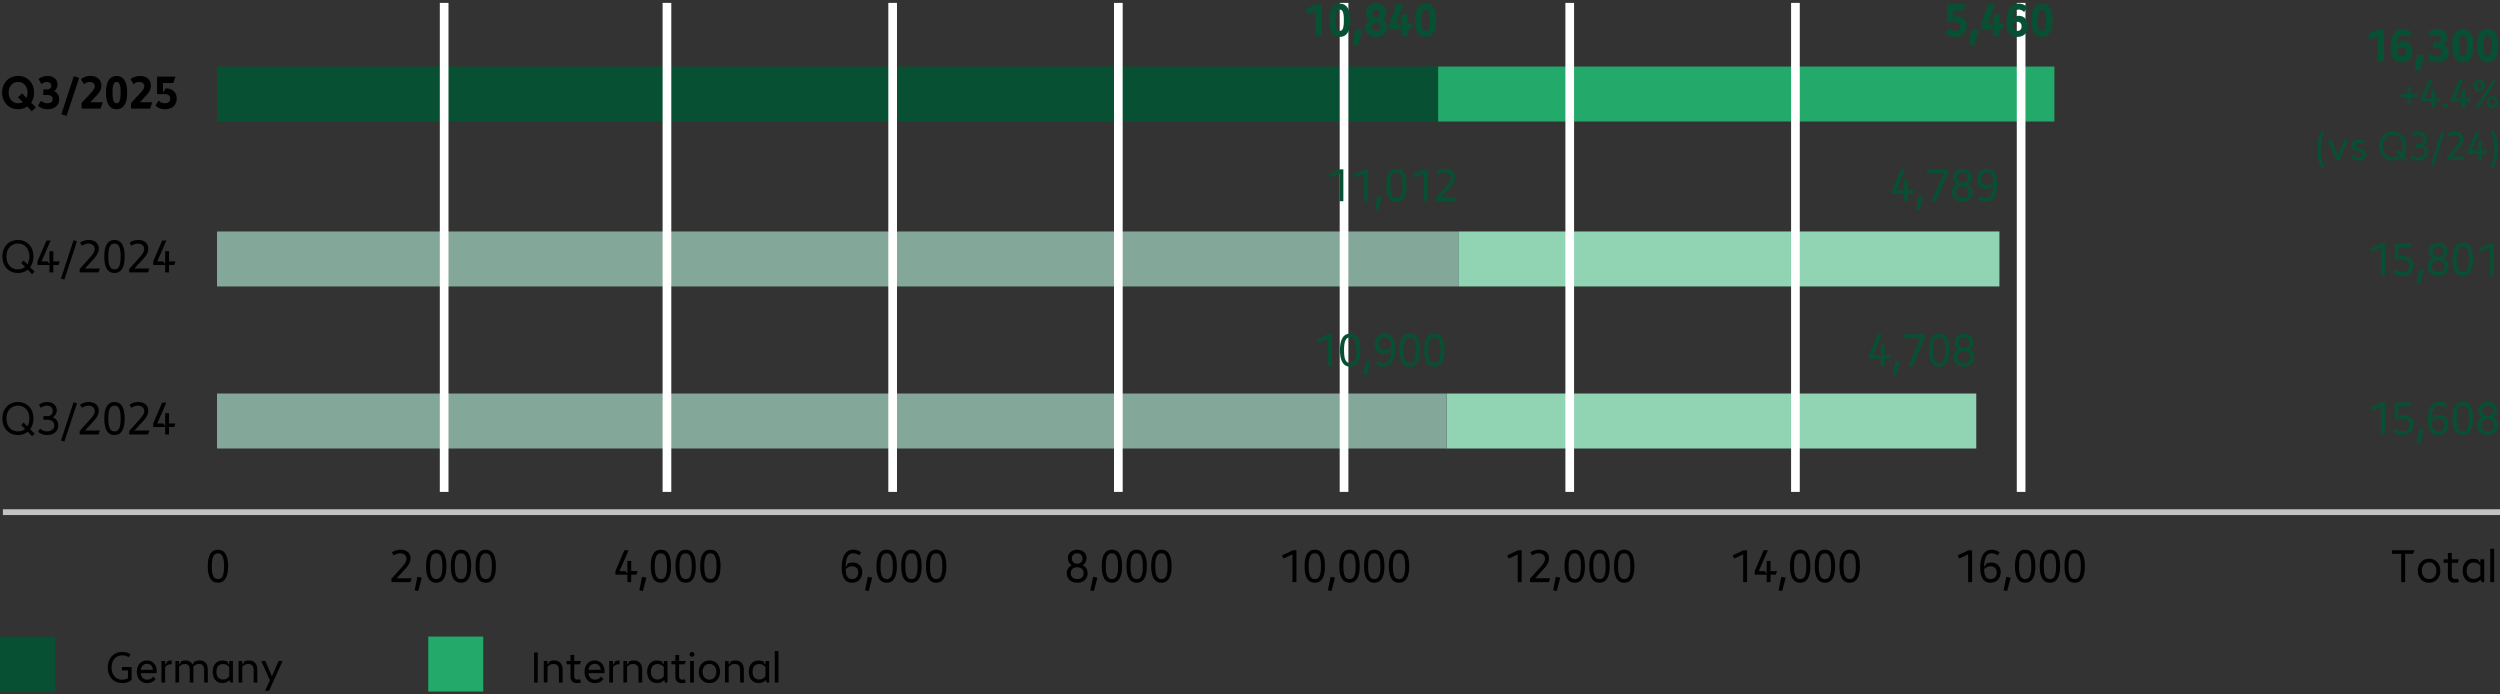
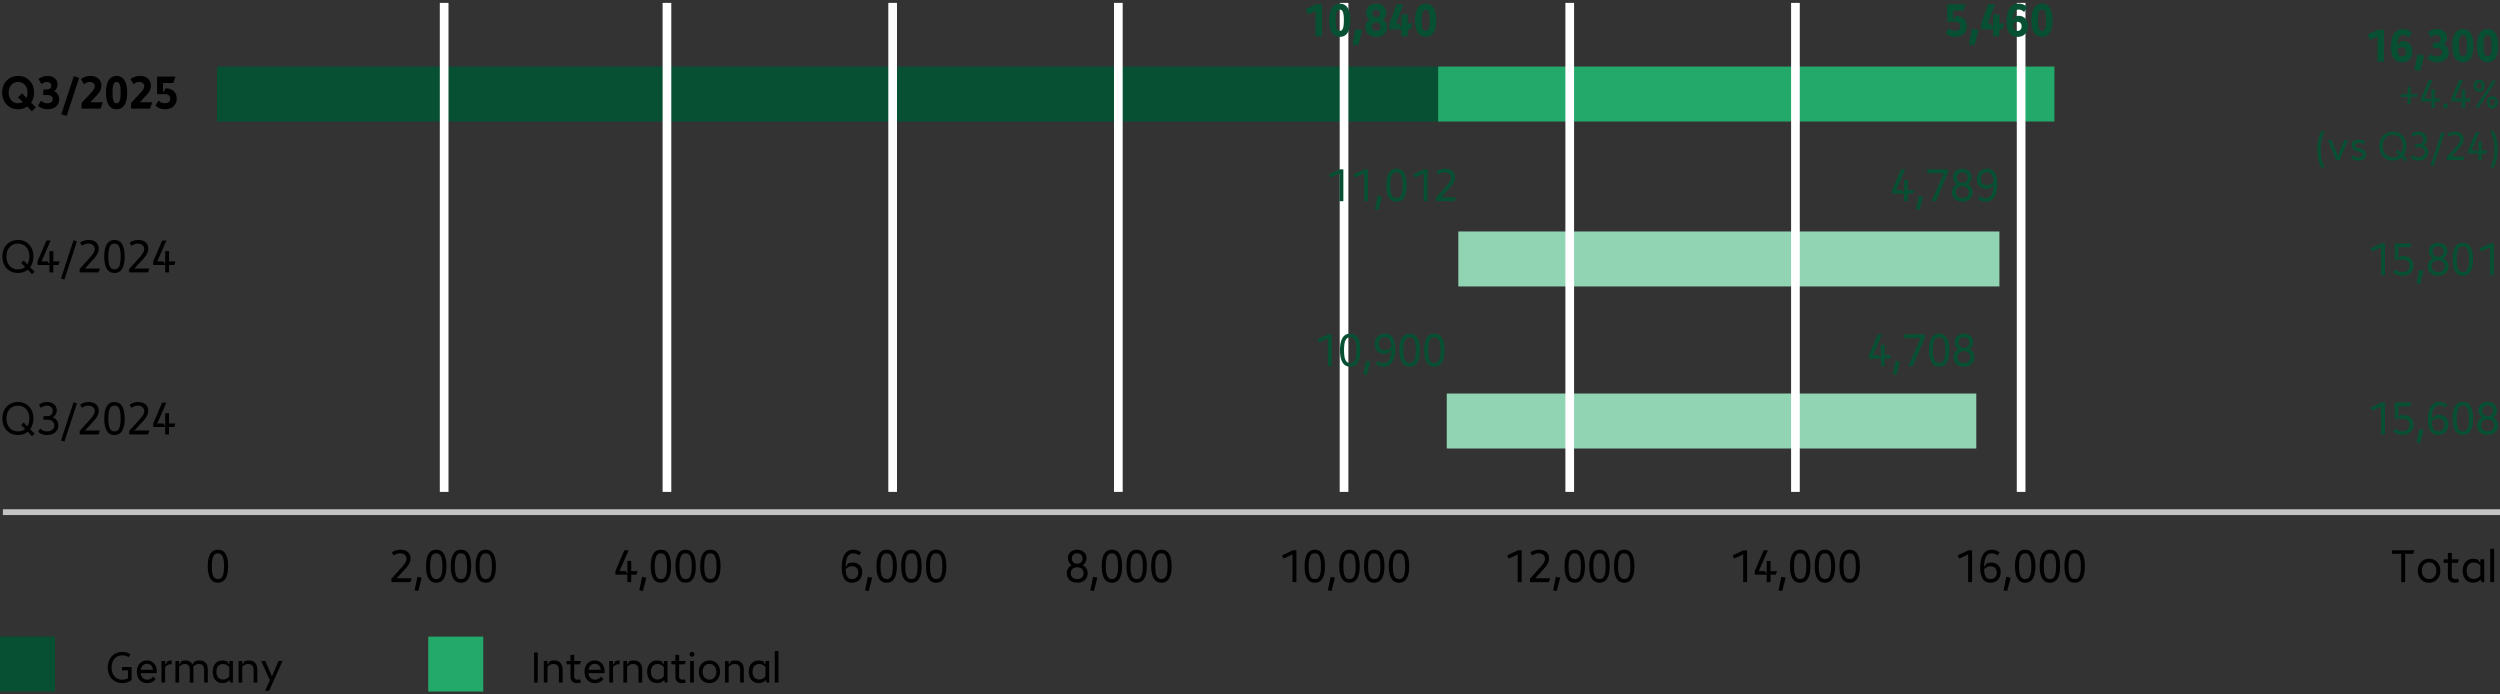
<svg xmlns="http://www.w3.org/2000/svg" width="864" height="240" viewBox="0 0 864 240">
  <rect x="0" y="0" width="864" height="240" fill="#333333" stroke="none" />
  <g data-name="graphic">
    <path fill="#23a96a" d="M497 23h213v19H497z" />
    <path fill="#91d4b4" d="M504 80h187v19H504zM500 136h183v19H500z" />
    <path fill="#075033" d="M75 23h422v19H75z" />
-     <path fill="#83a799" d="M75 80h429v19H75zM75 136h425v19H75z" />
    <path fill="none" stroke="#c3c3c3" stroke-miterlimit="10" stroke-width="2" d="M1 177H864" />
    <path fill="none" stroke="#fff" stroke-miterlimit="10" stroke-width="3" d="M153.5 1v169M230.5 1v169M308.5 1v169M386.5 1v169M464.5 1v169M542.5 1v169M620.5 1v169M698.5 1v169" />
    <g>
      <path d="M3.412 37.004a5.153 5.153 0 01-1.964-2.052c-.47-.874-.704-1.861-.704-2.96s.234-2.084.704-2.956a5.139 5.139 0 011.964-2.044c.84-.49 1.79-.736 2.852-.736s2.011.246 2.849.736a5.156 5.156 0 011.96 2.044c.469.872.704 1.857.704 2.956 0 .667-.09 1.296-.269 1.888a5.864 5.864 0 01-.764 1.616l1.656 1.576-1.408 1.4L9.431 36.8a5.376 5.376 0 01-1.472.699 5.772 5.772 0 01-1.696.244c-1.062 0-2.012-.246-2.852-.74zm3.712-1.436c.274-.074.529-.184.764-.328l-1.68-1.6 1.416-1.4 1.496 1.616a4.28 4.28 0 00.399-1.864c0-.704-.139-1.335-.416-1.892a3.214 3.214 0 00-1.155-1.309c-.493-.314-1.055-.472-1.685-.472s-1.191.156-1.688.468a3.16 3.16 0 00-1.16 1.309c-.277.56-.416 1.191-.416 1.896s.139 1.338.416 1.9.664 1.001 1.16 1.315a3.083 3.083 0 001.688.473c.299 0 .586-.037.86-.112zM14.604 37.437a4.472 4.472 0 01-1.484-.94l1.072-1.695c.314.298.649.52 1.004.663.354.145.743.217 1.164.217.379 0 .708-.057.988-.168.28-.112.496-.276.647-.492.152-.216.229-.477.229-.78 0-.442-.171-.789-.512-1.04-.342-.251-.859-.376-1.553-.376h-1.184v-1.904h1.192c.325 0 .604-.055.836-.164.231-.108.406-.261.523-.455.117-.195.176-.418.176-.669 0-.267-.065-.498-.195-.695a1.244 1.244 0 00-.544-.452 1.886 1.886 0 00-.78-.156c-.32 0-.639.065-.956.196s-.609.318-.876.563l-1.024-1.743c.433-.363.912-.635 1.44-.816s1.077-.272 1.648-.272c.683 0 1.285.124 1.808.372s.928.593 1.216 1.032c.288.44.432.943.432 1.508 0 .48-.103.922-.308 1.324a2.725 2.725 0 01-.876 1.004c.56.256.993.63 1.3 1.12.307.491.46 1.066.46 1.729 0 .683-.165 1.279-.496 1.792-.33.512-.8.907-1.407 1.188-.608.28-1.317.42-2.128.42a5.08 5.08 0 01-1.812-.308zM21.199 39.48l4.312-13.145 1.823.593-4.319 13.144-1.816-.592zM28.191 35.601l3.368-3.648a7.98 7.98 0 00.708-.852c.174-.248.3-.475.38-.681.08-.205.12-.409.12-.611a1.36 1.36 0 00-.228-.784 1.464 1.464 0 00-.628-.516 2.221 2.221 0 00-.92-.181c-.342 0-.681.068-1.017.204s-.646.332-.928.588l-1.056-1.768c.447-.357.953-.63 1.516-.816s1.161-.28 1.796-.28c.763 0 1.426.141 1.988.421.562.279.993.673 1.292 1.18s.448 1.093.448 1.76c0 .55-.112 1.075-.336 1.576-.225.501-.595 1.032-1.112 1.592l-2.36 2.552h4.296l-.768 2.192h-6.561v-1.928zM38.287 37.088c-.545-.437-.956-1.084-1.236-1.939-.28-.856-.42-1.908-.42-3.156s.14-2.292.42-3.147c.28-.856.691-1.502 1.236-1.937.544-.435 1.213-.652 2.008-.652.789 0 1.456.219 2 .656s.956 1.083 1.235 1.937c.28.854.42 1.901.42 3.144s-.14 2.3-.42 3.156c-.279.855-.691 1.503-1.235 1.939-.544.438-1.211.656-2 .656-.795 0-1.464-.219-2.008-.656zm2.808-1.779c.202-.243.352-.634.448-1.172.096-.539.144-1.254.144-2.145s-.048-1.603-.144-2.136c-.097-.533-.246-.921-.448-1.164-.203-.243-.47-.364-.8-.364s-.599.121-.805.364c-.205.243-.355.631-.451 1.164-.097.533-.145 1.245-.145 2.136 0 .896.048 1.612.145 2.148.096.536.246.925.451 1.168.206.242.474.363.805.363s.597-.121.8-.363zM45.295 35.601l3.368-3.648a7.98 7.98 0 00.708-.852c.174-.248.3-.475.38-.681.08-.205.12-.409.12-.611a1.36 1.36 0 00-.228-.784 1.464 1.464 0 00-.628-.516 2.221 2.221 0 00-.92-.181c-.342 0-.681.068-1.017.204s-.646.332-.928.588l-1.056-1.768c.447-.357.953-.63 1.516-.816s1.161-.28 1.796-.28c.763 0 1.426.141 1.988.421.562.279.993.673 1.292 1.18s.448 1.093.448 1.76c0 .55-.112 1.075-.336 1.576-.225.501-.595 1.032-1.112 1.592l-2.36 2.552h4.296l-.768 2.192h-6.561v-1.928zM55.218 37.429a4.698 4.698 0 01-1.476-.94l1.048-1.728c.32.314.654.545 1.004.691s.734.22 1.156.22c.384 0 .717-.059 1-.176.282-.117.503-.293.66-.527.157-.235.235-.523.235-.864 0-.31-.066-.583-.199-.82a1.353 1.353 0 00-.624-.556c-.283-.134-.643-.2-1.08-.2h-2.656v-6.056h6.36l-.776 2.216h-3.552v2.848c0 .048.016.088.048.12s.069.048.112.048c.053 0 .096-.026.128-.08l.647-1.096h.04c.821.016 1.514.175 2.076.476.562.302.985.715 1.268 1.24.283.525.425 1.13.425 1.812 0 .752-.164 1.405-.492 1.96s-.796.981-1.404 1.279c-.607.299-1.322.448-2.144.448-.667 0-1.269-.105-1.805-.315z" />
    </g>
    <g>
      <path d="M3.404 93.621a4.933 4.933 0 01-1.896-2.016c-.45-.864-.676-1.854-.676-2.968s.226-2.103.676-2.964a4.962 4.962 0 011.896-2.013c.812-.479 1.745-.72 2.796-.72 1.045 0 1.973.24 2.784.72a4.96 4.96 0 011.892 2.013c.45.861.676 1.849.676 2.964 0 .73-.099 1.41-.296 2.04a5.437 5.437 0 01-.855 1.68l1.567 1.52-.888.872-1.472-1.567c-.454.373-.969.66-1.544.859-.576.2-1.198.301-1.864.301-1.051 0-1.983-.24-2.796-.721zm4.152-.752a3.485 3.485 0 001.124-.632l-1.368-1.328.872-.872 1.257 1.328c.229-.368.405-.782.527-1.244.123-.461.185-.956.185-1.483 0-.869-.163-1.641-.488-2.312s-.787-1.194-1.384-1.567c-.598-.374-1.291-.561-2.08-.561-.795 0-1.492.187-2.092.561-.601.373-1.063.896-1.389 1.567s-.487 1.443-.487 2.312c0 .874.162 1.647.487 2.319a3.682 3.682 0 001.389 1.568c.6.373 1.297.56 2.092.56.485 0 .938-.071 1.355-.216zM17.088 91.573h-4.137v-1.224l3.089-7.216h1.464l-3.152 7.208h2.136l.408.688c.016.032.045.048.088.048.026 0 .051-.009.072-.027s.032-.042.032-.068v-4.176h1.328v3.536h2.231l-.424 1.231h-1.808v2.576h-1.328v-2.576zM21.087 96.237l4.328-13.208 1.177.376-4.337 13.216-1.168-.384zM27.535 92.966l3.592-4c.405-.448.726-.845.96-1.188.235-.344.403-.652.505-.924.101-.272.151-.536.151-.792 0-.368-.092-.693-.275-.977a1.808 1.808 0 00-.78-.655 2.721 2.721 0 00-1.152-.232c-.395 0-.78.064-1.156.192s-.729.314-1.06.56l-.64-1.072a4.899 4.899 0 011.407-.699 5.406 5.406 0 011.608-.236c.672 0 1.267.116 1.784.348.518.232.921.575 1.212 1.028s.436 1 .436 1.64c0 .368-.056.732-.168 1.093-.111.359-.304.75-.575 1.172-.272.421-.644.888-1.112 1.399L29.344 92.8h5.184l-.472 1.352h-6.521v-1.184zM36.915 92.877c-.584-.976-.876-2.389-.876-4.239s.292-3.256.876-4.232c.584-.976 1.468-1.464 2.652-1.464s2.059.488 2.64 1.464c.581.977.872 2.387.872 4.232s-.291 3.264-.872 4.239c-.581.977-1.461 1.465-2.64 1.465s-2.068-.488-2.652-1.465zm3.844-.22c.31-.285.542-.755.696-1.408s.232-1.523.232-2.611-.078-1.958-.232-2.608-.387-1.118-.696-1.404c-.309-.285-.706-.428-1.191-.428s-.883.145-1.192.433c-.31.287-.543.756-.7 1.403-.157.648-.235 1.517-.235 2.604s.078 1.957.235 2.607c.157.651.391 1.12.7 1.408s.707.432 1.192.432.883-.143 1.191-.428zM44.639 92.966l3.592-4c.405-.448.726-.845.96-1.188.235-.344.403-.652.505-.924.101-.272.151-.536.151-.792 0-.368-.092-.693-.275-.977a1.808 1.808 0 00-.78-.655 2.721 2.721 0 00-1.152-.232c-.395 0-.78.064-1.156.192s-.729.314-1.06.56l-.64-1.072a4.899 4.899 0 011.407-.699 5.406 5.406 0 011.608-.236c.672 0 1.267.116 1.784.348.518.232.921.575 1.212 1.028s.436 1 .436 1.64c0 .368-.056.732-.168 1.093-.111.359-.304.75-.575 1.172-.272.421-.644.888-1.112 1.399L46.448 92.8h5.184l-.472 1.352h-6.521v-1.184zM57.087 91.573H52.95v-1.224l3.089-7.216h1.464l-3.152 7.208h2.136l.408.688c.016.032.045.048.088.048.026 0 .051-.009.072-.027s.032-.042.032-.068v-4.176h1.328v3.536h2.231l-.424 1.231h-1.808v2.576h-1.328v-2.576z" />
    </g>
    <g>
      <path d="M3.404 149.621a4.933 4.933 0 01-1.896-2.016c-.45-.864-.676-1.854-.676-2.968s.226-2.103.676-2.964a4.962 4.962 0 011.896-2.013c.812-.479 1.745-.72 2.796-.72 1.045 0 1.973.24 2.784.72a4.96 4.96 0 011.892 2.013c.45.861.676 1.849.676 2.964 0 .73-.099 1.41-.296 2.04a5.437 5.437 0 01-.855 1.68l1.567 1.52-.888.872-1.472-1.567c-.454.373-.969.66-1.544.859-.576.2-1.198.301-1.864.301-1.051 0-1.983-.24-2.796-.721zm4.152-.752a3.485 3.485 0 001.124-.632l-1.368-1.328.872-.872 1.257 1.328c.229-.368.405-.782.527-1.244.123-.461.185-.956.185-1.483 0-.869-.163-1.641-.488-2.312s-.787-1.194-1.384-1.567c-.598-.374-1.291-.561-2.08-.561-.795 0-1.492.187-2.092.561-.601.373-1.063.896-1.389 1.567s-.487 1.443-.487 2.312c0 .874.162 1.647.487 2.319a3.682 3.682 0 001.389 1.568c.6.373 1.297.56 2.092.56.485 0 .938-.071 1.355-.216zM14.6 150.054a4.468 4.468 0 01-1.432-.849l.695-1.08a3.396 3.396 0 002.416.952c.47 0 .894-.081 1.272-.244.379-.162.677-.398.896-.708.219-.309.328-.672.328-1.088 0-.378-.092-.717-.275-1.016a1.858 1.858 0 00-.801-.7c-.349-.168-.764-.252-1.243-.252h-1.448v-1.248h1.439c.342 0 .648-.076.92-.228.272-.152.484-.364.637-.637.151-.271.228-.581.228-.928 0-.362-.083-.681-.248-.956a1.697 1.697 0 00-.708-.644 2.335 2.335 0 00-1.067-.232c-.363 0-.729.064-1.097.192s-.704.31-1.008.544l-.624-1.072c.39-.299.822-.526 1.3-.684s.973-.236 1.484-.236c.65 0 1.23.123 1.74.368.509.245.905.585 1.188 1.02.283.436.424.927.424 1.477a2.727 2.727 0 01-1.407 2.408c.399.148.746.361 1.04.636.293.274.517.6.672.976.154.376.231.785.231 1.229 0 .646-.162 1.217-.487 1.716-.326.499-.779.886-1.36 1.16s-1.248.412-2 .412a4.972 4.972 0 01-1.704-.288zM21.087 152.237l4.328-13.208 1.177.376-4.337 13.216-1.168-.384zM27.535 148.966l3.592-4c.405-.448.726-.845.96-1.188.235-.344.403-.652.505-.924.101-.272.151-.536.151-.792 0-.368-.092-.693-.275-.977a1.808 1.808 0 00-.78-.655 2.721 2.721 0 00-1.152-.232c-.395 0-.78.064-1.156.192s-.729.314-1.06.56l-.64-1.072a4.899 4.899 0 011.407-.699 5.406 5.406 0 011.608-.236c.672 0 1.267.116 1.784.348.518.232.921.575 1.212 1.028s.436 1 .436 1.64c0 .368-.056.732-.168 1.093-.111.359-.304.75-.575 1.172-.272.421-.644.888-1.112 1.399l-2.928 3.177h5.184l-.472 1.352h-6.521v-1.184zM36.915 148.877c-.584-.976-.876-2.389-.876-4.239s.292-3.256.876-4.232c.584-.976 1.468-1.464 2.652-1.464s2.059.488 2.64 1.464c.581.977.872 2.387.872 4.232s-.291 3.264-.872 4.239c-.581.977-1.461 1.465-2.64 1.465s-2.068-.488-2.652-1.465zm3.844-.22c.31-.285.542-.755.696-1.408s.232-1.523.232-2.611-.078-1.958-.232-2.608-.387-1.118-.696-1.404c-.309-.285-.706-.428-1.191-.428s-.883.145-1.192.433c-.31.287-.543.756-.7 1.403-.157.648-.235 1.517-.235 2.604s.078 1.957.235 2.607c.157.651.391 1.12.7 1.408s.707.432 1.192.432.883-.143 1.191-.428zM44.639 148.966l3.592-4c.405-.448.726-.845.96-1.188.235-.344.403-.652.505-.924.101-.272.151-.536.151-.792 0-.368-.092-.693-.275-.977a1.808 1.808 0 00-.78-.655 2.721 2.721 0 00-1.152-.232c-.395 0-.78.064-1.156.192s-.729.314-1.06.56l-.64-1.072a4.899 4.899 0 011.407-.699 5.406 5.406 0 011.608-.236c.672 0 1.267.116 1.784.348.518.232.921.575 1.212 1.028s.436 1 .436 1.64c0 .368-.056.732-.168 1.093-.111.359-.304.75-.575 1.172-.272.421-.644.888-1.112 1.399l-2.928 3.177h5.184l-.472 1.352h-6.521v-1.184zM57.087 147.573H52.95v-1.224l3.089-7.216h1.464l-3.152 7.208h2.136l.408.688c.016.032.045.048.088.048.026 0 .051-.009.072-.027s.032-.042.032-.068v-4.176h1.328v3.536h2.231l-.424 1.231h-1.808v2.576h-1.328v-2.576z" />
    </g>
  </g>
  <g data-name="en">
    <path d="M602.439 191.598l-3.096 1.448-.544-1.104 3.792-1.768h1.199v11.016h-1.352v-9.592zM610.567 198.613h-4.137v-1.224l3.089-7.216h1.464l-3.152 7.208h2.136l.408.688c.016.032.045.048.088.048.026 0 .051-.009.072-.027s.032-.042.032-.068v-4.176h1.328v3.536h2.231l-.424 1.231h-1.808v2.576h-1.328v-2.576zM614.679 204.014l.952-4.664 1.504.288-1.216 4.607-1.24-.231zM619.499 199.917c-.584-.976-.876-2.389-.876-4.239s.292-3.256.876-4.232c.584-.976 1.468-1.464 2.652-1.464s2.059.488 2.64 1.464c.581.977.872 2.387.872 4.232s-.291 3.264-.872 4.239c-.581.977-1.461 1.465-2.64 1.465s-2.068-.488-2.652-1.465zm3.844-.22c.31-.285.542-.755.696-1.408s.232-1.523.232-2.611-.078-1.958-.232-2.608-.387-1.118-.696-1.404c-.309-.285-.706-.428-1.191-.428s-.883.145-1.192.433c-.31.287-.543.756-.7 1.403-.157.648-.235 1.517-.235 2.604s.078 1.957.235 2.607c.157.651.391 1.12.7 1.408s.707.432 1.192.432.883-.143 1.191-.428zM628.051 199.917c-.584-.976-.876-2.389-.876-4.239s.292-3.256.876-4.232c.584-.976 1.468-1.464 2.652-1.464s2.059.488 2.64 1.464c.581.977.872 2.387.872 4.232s-.291 3.264-.872 4.239c-.581.977-1.461 1.465-2.64 1.465s-2.068-.488-2.652-1.465zm3.844-.22c.31-.285.542-.755.696-1.408s.232-1.523.232-2.611-.078-1.958-.232-2.608-.387-1.118-.696-1.404c-.309-.285-.706-.428-1.191-.428s-.883.145-1.192.433c-.31.287-.543.756-.7 1.403-.157.648-.235 1.517-.235 2.604s.078 1.957.235 2.607c.157.651.391 1.12.7 1.408s.707.432 1.192.432.883-.143 1.191-.428zM636.603 199.917c-.584-.976-.876-2.389-.876-4.239s.292-3.256.876-4.232c.584-.976 1.468-1.464 2.652-1.464s2.059.488 2.64 1.464c.581.977.872 2.387.872 4.232s-.291 3.264-.872 4.239c-.581.977-1.461 1.465-2.64 1.465s-2.068-.488-2.652-1.465zm3.843-.22c.31-.285.542-.755.696-1.408s.232-1.523.232-2.611-.078-1.958-.232-2.608-.387-1.118-.696-1.404c-.309-.285-.706-.428-1.191-.428s-.883.145-1.192.433c-.31.287-.543.756-.7 1.403-.157.648-.235 1.517-.235 2.604s.078 1.957.235 2.607c.157.651.391 1.12.7 1.408s.707.432 1.192.432.883-.143 1.191-.428zM680.197 191.598l-3.096 1.448-.543-1.104 3.791-1.768h1.199v11.016h-1.352v-9.592zM685.201 199.97c-.557-.941-.836-2.221-.836-3.836 0-1.2.133-2.258.4-3.172.266-.915.699-1.641 1.299-2.177.602-.536 1.381-.804 2.342-.804.5 0 .975.077 1.42.232.445.154.854.381 1.227.68l-.646 1.08a3.106 3.106 0 00-.969-.548 3.272 3.272 0 00-1.096-.188c-.561 0-1.023.148-1.389.444s-.646.742-.844 1.34c-.129.379-.223.8-.283 1.264-.062.464-.094.941-.094 1.433a.1.1 0 00.029.075c.018.02.041.028.068.028a.098.098 0 00.051-.016.11.11 0 00.045-.048l.592-.984c.244-.117.51-.205.795-.264.287-.059.578-.088.877-.088.629 0 1.189.132 1.68.396s.875.646 1.152 1.145c.277.498.416 1.086.416 1.764 0 .704-.143 1.333-.428 1.888s-.695.988-1.229 1.3c-.533.312-1.154.469-1.863.469-1.254 0-2.16-.471-2.717-1.412zm3.869-.116a1.87 1.87 0 00.738-.8 2.66 2.66 0 00.262-1.208c0-.443-.086-.824-.258-1.145a1.719 1.719 0 00-.738-.731c-.324-.168-.707-.252-1.148-.252-.438 0-.836.085-1.197.256a3.346 3.346 0 00-1.012.768c.021 1.185.221 2.046.596 2.584.377.539.916.809 1.621.809.438 0 .816-.094 1.137-.28zM692.438 204.014l.951-4.664 1.504.288-1.215 4.607-1.24-.231zM697.258 199.917c-.584-.976-.877-2.389-.877-4.239s.293-3.256.877-4.232c.584-.976 1.467-1.464 2.652-1.464 1.178 0 2.059.488 2.639 1.464.582.977.873 2.387.873 4.232s-.291 3.264-.873 4.239c-.58.977-1.461 1.465-2.639 1.465-1.186 0-2.068-.488-2.652-1.465zm3.844-.22c.309-.285.541-.755.695-1.408s.232-1.523.232-2.611-.078-1.958-.232-2.608-.387-1.118-.695-1.404c-.309-.285-.707-.428-1.191-.428s-.883.145-1.193.433c-.309.287-.543.756-.699 1.403-.158.648-.236 1.517-.236 2.604s.078 1.957.236 2.607c.156.651.391 1.12.699 1.408.311.288.707.432 1.193.432s.883-.143 1.191-.428zM705.809 199.917c-.584-.976-.875-2.389-.875-4.239s.291-3.256.875-4.232c.584-.976 1.469-1.464 2.652-1.464s2.059.488 2.641 1.464c.58.977.871 2.387.871 4.232s-.291 3.264-.871 4.239c-.582.977-1.461 1.465-2.641 1.465s-2.068-.488-2.652-1.465zm3.843-.22c.311-.285.543-.755.697-1.408s.232-1.523.232-2.611-.078-1.958-.232-2.608-.387-1.118-.697-1.404c-.309-.285-.705-.428-1.191-.428s-.883.145-1.191.433c-.311.287-.543.756-.701 1.403-.156.648-.234 1.517-.234 2.604s.078 1.957.234 2.607c.158.651.391 1.12.701 1.408.309.288.707.432 1.191.432s.883-.143 1.191-.428zM714.361 199.917c-.584-.976-.877-2.389-.877-4.239s.293-3.256.877-4.232c.584-.976 1.467-1.464 2.652-1.464 1.178 0 2.059.488 2.639 1.464.582.977.873 2.387.873 4.232s-.291 3.264-.873 4.239c-.58.977-1.461 1.465-2.639 1.465-1.186 0-2.068-.488-2.652-1.465zm3.844-.22c.309-.285.541-.755.695-1.408s.232-1.523.232-2.611-.078-1.958-.232-2.608-.387-1.118-.695-1.404c-.309-.285-.707-.428-1.191-.428s-.883.145-1.193.433c-.309.287-.543.756-.699 1.403-.158.648-.236 1.517-.236 2.604s.078 1.957.236 2.607c.156.651.391 1.12.699 1.408.311.288.707.432 1.193.432s.883-.143 1.191-.428zM524.522 191.598l-3.096 1.448-.544-1.104 3.792-1.768h1.199v11.016h-1.352v-9.592zM528.754 200.006l3.592-4c.405-.448.726-.845.96-1.188.235-.344.403-.652.505-.924.101-.272.151-.536.151-.792 0-.368-.092-.693-.275-.977a1.808 1.808 0 00-.78-.655 2.721 2.721 0 00-1.152-.232c-.395 0-.78.064-1.156.192s-.729.314-1.06.56l-.64-1.072a4.899 4.899 0 011.407-.699 5.406 5.406 0 011.608-.236c.672 0 1.267.116 1.784.348.518.232.921.575 1.212 1.028s.436 1 .436 1.64c0 .368-.056.732-.168 1.093-.111.359-.304.75-.575 1.172-.272.421-.644.888-1.112 1.399l-2.928 3.177h5.184l-.472 1.352h-6.521v-1.184zM536.762 204.014l.952-4.664 1.504.288-1.216 4.607-1.24-.231zM541.582 199.917c-.584-.976-.876-2.389-.876-4.239s.292-3.256.876-4.232c.584-.976 1.468-1.464 2.652-1.464s2.059.488 2.64 1.464c.581.977.872 2.387.872 4.232s-.291 3.264-.872 4.239c-.581.977-1.461 1.465-2.64 1.465s-2.068-.488-2.652-1.465zm3.844-.22c.31-.285.542-.755.696-1.408s.232-1.523.232-2.611-.078-1.958-.232-2.608-.387-1.118-.696-1.404c-.309-.285-.706-.428-1.191-.428s-.883.145-1.192.433c-.31.287-.543.756-.7 1.403-.157.648-.235 1.517-.235 2.604s.078 1.957.235 2.607c.157.651.391 1.12.7 1.408s.707.432 1.192.432.883-.143 1.191-.428zM550.134 199.917c-.584-.976-.876-2.389-.876-4.239s.292-3.256.876-4.232c.584-.976 1.468-1.464 2.652-1.464s2.059.488 2.64 1.464c.581.977.872 2.387.872 4.232s-.291 3.264-.872 4.239c-.581.977-1.461 1.465-2.64 1.465s-2.068-.488-2.652-1.465zm3.844-.22c.31-.285.542-.755.696-1.408s.232-1.523.232-2.611-.078-1.958-.232-2.608-.387-1.118-.696-1.404c-.309-.285-.706-.428-1.191-.428s-.883.145-1.192.433c-.31.287-.543.756-.7 1.403-.157.648-.235 1.517-.235 2.604s.078 1.957.235 2.607c.157.651.391 1.12.7 1.408s.707.432 1.192.432.883-.143 1.191-.428zM558.686 199.917c-.584-.976-.876-2.389-.876-4.239s.292-3.256.876-4.232c.584-.976 1.468-1.464 2.652-1.464s2.059.488 2.64 1.464c.581.977.872 2.387.872 4.232s-.291 3.264-.872 4.239c-.581.977-1.461 1.465-2.64 1.465s-2.068-.488-2.652-1.465zm3.843-.22c.31-.285.542-.755.696-1.408s.232-1.523.232-2.611-.078-1.958-.232-2.608-.387-1.118-.696-1.404c-.309-.285-.706-.428-1.191-.428s-.883.145-1.192.433c-.31.287-.543.756-.7 1.403-.157.648-.235 1.517-.235 2.604s.078 1.957.235 2.607c.157.651.391 1.12.7 1.408s.707.432 1.192.432.883-.143 1.191-.428zM446.686 191.598l-3.096 1.448-.544-1.104 3.792-1.768h1.199v11.016h-1.352v-9.592zM451.745 199.917c-.584-.976-.876-2.389-.876-4.239s.292-3.256.876-4.232c.584-.976 1.468-1.464 2.652-1.464s2.059.488 2.64 1.464c.581.977.872 2.387.872 4.232s-.291 3.264-.872 4.239c-.581.977-1.461 1.465-2.64 1.465s-2.068-.488-2.652-1.465zm3.844-.22c.31-.285.542-.755.696-1.408s.232-1.523.232-2.611-.078-1.958-.232-2.608-.387-1.118-.696-1.404c-.309-.285-.706-.428-1.191-.428s-.883.145-1.192.433c-.31.287-.543.756-.7 1.403-.157.648-.235 1.517-.235 2.604s.078 1.957.235 2.607c.157.651.391 1.12.7 1.408s.707.432 1.192.432.883-.143 1.191-.428zM458.925 204.014l.952-4.664 1.504.288-1.216 4.607-1.24-.231zM463.745 199.917c-.584-.976-.876-2.389-.876-4.239s.292-3.256.876-4.232c.584-.976 1.468-1.464 2.652-1.464s2.059.488 2.64 1.464c.581.977.872 2.387.872 4.232s-.291 3.264-.872 4.239c-.581.977-1.461 1.465-2.64 1.465s-2.068-.488-2.652-1.465zm3.844-.22c.31-.285.542-.755.696-1.408s.232-1.523.232-2.611-.078-1.958-.232-2.608-.387-1.118-.696-1.404c-.309-.285-.706-.428-1.191-.428s-.883.145-1.192.433c-.31.287-.543.756-.7 1.403-.157.648-.235 1.517-.235 2.604s.078 1.957.235 2.607c.157.651.391 1.12.7 1.408s.707.432 1.192.432.883-.143 1.191-.428zM472.297 199.917c-.584-.976-.876-2.389-.876-4.239s.292-3.256.876-4.232c.584-.976 1.468-1.464 2.652-1.464s2.059.488 2.64 1.464c.581.977.872 2.387.872 4.232s-.291 3.264-.872 4.239c-.581.977-1.461 1.465-2.64 1.465s-2.068-.488-2.652-1.465zm3.844-.22c.31-.285.542-.755.696-1.408s.232-1.523.232-2.611-.078-1.958-.232-2.608-.387-1.118-.696-1.404c-.309-.285-.706-.428-1.191-.428s-.883.145-1.192.433c-.31.287-.543.756-.7 1.403-.157.648-.235 1.517-.235 2.604s.078 1.957.235 2.607c.157.651.391 1.12.7 1.408s.707.432 1.192.432.883-.143 1.191-.428zM480.849 199.917c-.584-.976-.876-2.389-.876-4.239s.292-3.256.876-4.232c.584-.976 1.468-1.464 2.652-1.464s2.059.488 2.64 1.464c.581.977.872 2.387.872 4.232s-.291 3.264-.872 4.239c-.581.977-1.461 1.465-2.64 1.465s-2.068-.488-2.652-1.465zm3.843-.22c.31-.285.542-.755.696-1.408s.232-1.523.232-2.611-.078-1.958-.232-2.608-.387-1.118-.696-1.404c-.309-.285-.706-.428-1.191-.428s-.883.145-1.192.433c-.31.287-.543.756-.7 1.403-.157.648-.235 1.517-.235 2.604s.078 1.957.235 2.607c.157.651.391 1.12.7 1.408s.707.432 1.192.432.883-.143 1.191-.428zM370.424 200.978a3.055 3.055 0 01-1.28-1.145c-.307-.493-.46-1.062-.46-1.708 0-.421.069-.812.208-1.176a2.854 2.854 0 011.537-1.607c-.432-.267-.767-.613-1.004-1.04s-.355-.899-.355-1.416c0-.561.137-1.061.411-1.5.275-.44.656-.784 1.145-1.032s1.041-.372 1.66-.372 1.172.124 1.66.372c.487.248.869.592 1.144 1.032.274.439.412.939.412 1.5 0 .517-.12.989-.36 1.416a2.844 2.844 0 01-1.008 1.04c.555.25.984.62 1.288 1.107.304.488.456 1.047.456 1.676 0 .646-.153 1.215-.46 1.708-.307.494-.733.875-1.28 1.145s-1.164.404-1.852.404c-.693 0-1.313-.135-1.86-.404zm3.004-1.096c.336-.163.599-.399.788-.708.189-.31.284-.675.284-1.097 0-.399-.088-.753-.264-1.06-.177-.307-.432-.545-.765-.716s-.729-.256-1.188-.256-.856.085-1.192.256-.592.409-.768.716c-.177.307-.265.66-.265 1.06 0 .422.095.787.284 1.097.189.309.453.545.792.708.339.162.722.243 1.148.243s.808-.081 1.144-.243zm-.184-5.277c.282-.149.502-.36.66-.632.157-.272.235-.587.235-.944 0-.352-.077-.664-.231-.936a1.6 1.6 0 00-.652-.632 2.039 2.039 0 00-.972-.225c-.374 0-.7.075-.98.225a1.56 1.56 0 00-.647.628c-.152.269-.229.582-.229.939s.079.672.236.944c.157.271.376.482.656.632.279.149.601.224.964.224.357 0 .677-.074.96-.224zM376.812 204.014l.952-4.664 1.504.288-1.216 4.607-1.24-.231zM381.632 199.917c-.584-.976-.876-2.389-.876-4.239s.292-3.256.876-4.232c.584-.976 1.468-1.464 2.652-1.464s2.059.488 2.64 1.464c.581.977.872 2.387.872 4.232s-.291 3.264-.872 4.239c-.581.977-1.461 1.465-2.64 1.465s-2.068-.488-2.652-1.465zm3.844-.22c.31-.285.542-.755.696-1.408s.232-1.523.232-2.611-.078-1.958-.232-2.608-.387-1.118-.696-1.404c-.309-.285-.706-.428-1.191-.428s-.883.145-1.192.433c-.31.287-.543.756-.7 1.403-.157.648-.235 1.517-.235 2.604s.078 1.957.235 2.607c.157.651.391 1.12.7 1.408s.707.432 1.192.432.883-.143 1.191-.428zM390.184 199.917c-.584-.976-.876-2.389-.876-4.239s.292-3.256.876-4.232c.584-.976 1.468-1.464 2.652-1.464s2.059.488 2.64 1.464c.581.977.872 2.387.872 4.232s-.291 3.264-.872 4.239c-.581.977-1.461 1.465-2.64 1.465s-2.068-.488-2.652-1.465zm3.843-.22c.31-.285.542-.755.696-1.408s.232-1.523.232-2.611-.078-1.958-.232-2.608-.387-1.118-.696-1.404c-.309-.285-.706-.428-1.191-.428s-.883.145-1.192.433c-.31.287-.543.756-.7 1.403-.157.648-.235 1.517-.235 2.604s.078 1.957.235 2.607c.157.651.391 1.12.7 1.408s.707.432 1.192.432.883-.143 1.191-.428zM398.735 199.917c-.584-.976-.876-2.389-.876-4.239s.292-3.256.876-4.232c.584-.976 1.468-1.464 2.652-1.464s2.059.488 2.64 1.464c.581.977.872 2.387.872 4.232s-.291 3.264-.872 4.239c-.581.977-1.461 1.465-2.64 1.465s-2.068-.488-2.652-1.465zm3.844-.22c.31-.285.542-.755.696-1.408s.232-1.523.232-2.611-.078-1.958-.232-2.608-.387-1.118-.696-1.404c-.309-.285-.706-.428-1.191-.428s-.883.145-1.192.433c-.31.287-.543.756-.7 1.403-.157.648-.235 1.517-.235 2.604s.078 1.957.235 2.607c.157.651.391 1.12.7 1.408s.707.432 1.192.432.883-.143 1.191-.428z" />
    <g>
      <path d="M291.738 199.97c-.558-.941-.836-2.221-.836-3.836 0-1.2.133-2.258.399-3.172.267-.915.7-1.641 1.3-2.177.601-.536 1.381-.804 2.341-.804.501 0 .975.077 1.42.232.445.154.854.381 1.228.68l-.647 1.08a3.095 3.095 0 00-.969-.548 3.272 3.272 0 00-1.096-.188c-.56 0-1.022.148-1.388.444s-.646.742-.844 1.34c-.129.379-.224.8-.284 1.264-.062.464-.093.941-.093 1.433 0 .031.01.057.028.075.019.02.041.028.068.028.016 0 .033-.005.052-.016s.033-.026.044-.048l.592-.984c.245-.117.511-.205.796-.264.286-.059.578-.088.876-.088.63 0 1.189.132 1.681.396.49.264.874.646 1.151 1.145.277.498.416 1.086.416 1.764 0 .704-.143 1.333-.428 1.888s-.694.988-1.228 1.3c-.534.312-1.155.469-1.864.469-1.254 0-2.159-.471-2.716-1.412zm3.868-.116c.319-.187.566-.453.739-.8.174-.347.261-.749.261-1.208 0-.443-.086-.824-.257-1.145a1.721 1.721 0 00-.739-.731c-.323-.168-.706-.252-1.148-.252a2.75 2.75 0 00-1.196.256 3.346 3.346 0 00-1.012.768c.021 1.185.22 2.046.596 2.584.376.539.916.809 1.62.809.438 0 .816-.094 1.137-.28zM298.974 204.014l.952-4.664 1.504.288-1.216 4.607-1.24-.231zM303.794 199.917c-.584-.976-.876-2.389-.876-4.239s.292-3.256.876-4.232c.584-.976 1.468-1.464 2.652-1.464s2.059.488 2.64 1.464c.581.977.872 2.387.872 4.232s-.291 3.264-.872 4.239c-.581.977-1.461 1.465-2.64 1.465s-2.068-.488-2.652-1.465zm3.844-.22c.31-.285.542-.755.696-1.408s.232-1.523.232-2.611-.078-1.958-.232-2.608-.387-1.118-.696-1.404c-.309-.285-.706-.428-1.191-.428s-.883.145-1.192.433c-.31.287-.543.756-.7 1.403-.157.648-.235 1.517-.235 2.604s.078 1.957.235 2.607c.157.651.391 1.12.7 1.408s.707.432 1.192.432.883-.143 1.191-.428zM312.346 199.917c-.584-.976-.876-2.389-.876-4.239s.292-3.256.876-4.232c.584-.976 1.468-1.464 2.652-1.464s2.059.488 2.64 1.464c.581.977.872 2.387.872 4.232s-.291 3.264-.872 4.239c-.581.977-1.461 1.465-2.64 1.465s-2.068-.488-2.652-1.465zm3.843-.22c.31-.285.542-.755.696-1.408s.232-1.523.232-2.611-.078-1.958-.232-2.608-.387-1.118-.696-1.404c-.309-.285-.706-.428-1.191-.428s-.883.145-1.192.433c-.31.287-.543.756-.7 1.403-.157.648-.235 1.517-.235 2.604s.078 1.957.235 2.607c.157.651.391 1.12.7 1.408s.707.432 1.192.432.883-.143 1.191-.428zM320.897 199.917c-.584-.976-.876-2.389-.876-4.239s.292-3.256.876-4.232c.584-.976 1.468-1.464 2.652-1.464s2.059.488 2.64 1.464c.581.977.872 2.387.872 4.232s-.291 3.264-.872 4.239c-.581.977-1.461 1.465-2.64 1.465s-2.068-.488-2.652-1.465zm3.844-.22c.31-.285.542-.755.696-1.408s.232-1.523.232-2.611-.078-1.958-.232-2.608-.387-1.118-.696-1.404c-.309-.285-.706-.428-1.191-.428s-.883.145-1.192.433c-.31.287-.543.756-.7 1.403-.157.648-.235 1.517-.235 2.604s.078 1.957.235 2.607c.157.651.391 1.12.7 1.408s.707.432 1.192.432.883-.143 1.191-.428z" />
    </g>
    <g>
      <path d="M135.29 200.006l3.592-4c.405-.448.726-.845.96-1.188.235-.344.403-.652.505-.924.101-.272.151-.536.151-.792 0-.368-.092-.693-.275-.977a1.808 1.808 0 00-.78-.655 2.721 2.721 0 00-1.152-.232c-.395 0-.78.064-1.156.192s-.729.314-1.06.56l-.64-1.072a4.899 4.899 0 011.407-.699 5.406 5.406 0 011.608-.236c.672 0 1.267.116 1.784.348.518.232.921.575 1.212 1.028s.436 1 .436 1.64c0 .368-.056.732-.168 1.093-.111.359-.304.75-.575 1.172-.272.421-.644.888-1.112 1.399l-2.928 3.177h5.184l-.472 1.352h-6.521v-1.184zM143.298 204.014l.952-4.664 1.504.288-1.216 4.607-1.24-.231zM148.118 199.917c-.584-.976-.876-2.389-.876-4.239s.292-3.256.876-4.232c.584-.976 1.468-1.464 2.652-1.464s2.059.488 2.64 1.464c.581.977.872 2.387.872 4.232s-.291 3.264-.872 4.239c-.581.977-1.461 1.465-2.64 1.465s-2.068-.488-2.652-1.465zm3.844-.22c.31-.285.542-.755.696-1.408s.232-1.523.232-2.611-.078-1.958-.232-2.608-.387-1.118-.696-1.404c-.309-.285-.706-.428-1.191-.428s-.883.145-1.192.433c-.31.287-.543.756-.7 1.403-.157.648-.235 1.517-.235 2.604s.078 1.957.235 2.607c.157.651.391 1.12.7 1.408s.707.432 1.192.432.883-.143 1.191-.428zM156.67 199.917c-.584-.976-.876-2.389-.876-4.239s.292-3.256.876-4.232c.584-.976 1.468-1.464 2.652-1.464s2.059.488 2.64 1.464c.581.977.872 2.387.872 4.232s-.291 3.264-.872 4.239c-.581.977-1.461 1.465-2.64 1.465s-2.068-.488-2.652-1.465zm3.844-.22c.31-.285.542-.755.696-1.408s.232-1.523.232-2.611-.078-1.958-.232-2.608-.387-1.118-.696-1.404c-.309-.285-.706-.428-1.191-.428s-.883.145-1.192.433c-.31.287-.543.756-.7 1.403-.157.648-.235 1.517-.235 2.604s.078 1.957.235 2.607c.157.651.391 1.12.7 1.408s.707.432 1.192.432.883-.143 1.191-.428zM165.222 199.917c-.584-.976-.876-2.389-.876-4.239s.292-3.256.876-4.232c.584-.976 1.468-1.464 2.652-1.464s2.059.488 2.64 1.464c.581.977.872 2.387.872 4.232s-.291 3.264-.872 4.239c-.581.977-1.461 1.465-2.64 1.465s-2.068-.488-2.652-1.465zm3.843-.22c.31-.285.542-.755.696-1.408s.232-1.523.232-2.611-.078-1.958-.232-2.608-.387-1.118-.696-1.404c-.309-.285-.706-.428-1.191-.428s-.883.145-1.192.433c-.31.287-.543.756-.7 1.403-.157.648-.235 1.517-.235 2.604s.078 1.957.235 2.607c.157.651.391 1.12.7 1.408s.707.432 1.192.432.883-.143 1.191-.428z" />
    </g>
    <g>
      <path d="M216.822 198.613h-4.137v-1.224l3.09-7.216h1.463l-3.152 7.208h2.137l.408.688c.016.032.045.048.088.048.025 0 .051-.009.072-.027s.031-.042.031-.068v-4.176h1.328v3.536h2.232l-.424 1.231h-1.809v2.576h-1.328v-2.576zM220.934 204.014l.953-4.664 1.504.288-1.217 4.607-1.24-.231zM225.754 199.917c-.584-.976-.875-2.389-.875-4.239s.291-3.256.875-4.232c.584-.976 1.469-1.464 2.652-1.464s2.059.488 2.641 1.464c.58.977.871 2.387.871 4.232s-.291 3.264-.871 4.239c-.582.977-1.461 1.465-2.641 1.465s-2.068-.488-2.652-1.465zm3.844-.22c.311-.285.543-.755.697-1.408s.232-1.523.232-2.611-.078-1.958-.232-2.608-.387-1.118-.697-1.404c-.309-.285-.705-.428-1.191-.428s-.883.145-1.191.433c-.311.287-.543.756-.701 1.403-.156.648-.234 1.517-.234 2.604s.078 1.957.234 2.607c.158.651.391 1.12.701 1.408.309.288.707.432 1.191.432s.883-.143 1.191-.428zM234.307 199.917c-.584-.976-.877-2.389-.877-4.239s.293-3.256.877-4.232c.584-.976 1.467-1.464 2.652-1.464 1.178 0 2.059.488 2.639 1.464.582.977.873 2.387.873 4.232s-.291 3.264-.873 4.239c-.58.977-1.461 1.465-2.639 1.465-1.186 0-2.068-.488-2.652-1.465zm3.843-.22c.309-.285.541-.755.695-1.408s.232-1.523.232-2.611-.078-1.958-.232-2.608-.387-1.118-.695-1.404c-.309-.285-.707-.428-1.191-.428s-.883.145-1.193.433c-.309.287-.543.756-.699 1.403-.158.648-.236 1.517-.236 2.604s.078 1.957.236 2.607c.156.651.391 1.12.699 1.408.311.288.707.432 1.193.432s.883-.143 1.191-.428zM242.857 199.917c-.584-.976-.875-2.389-.875-4.239s.291-3.256.875-4.232c.584-.976 1.469-1.464 2.652-1.464s2.059.488 2.641 1.464c.58.977.871 2.387.871 4.232s-.291 3.264-.871 4.239c-.582.977-1.461 1.465-2.641 1.465s-2.068-.488-2.652-1.465zm3.844-.22c.311-.285.543-.755.697-1.408s.232-1.523.232-2.611-.078-1.958-.232-2.608-.387-1.118-.697-1.404c-.309-.285-.705-.428-1.191-.428s-.883.145-1.191.433c-.311.287-.543.756-.701 1.403-.156.648-.234 1.517-.234 2.604s.078 1.957.234 2.607c.158.651.391 1.12.701 1.408.309.288.707.432 1.191.432s.883-.143 1.191-.428z" />
    </g>
    <path d="M72.669 199.917c-.584-.976-.876-2.389-.876-4.239s.292-3.256.876-4.232c.584-.976 1.468-1.464 2.652-1.464s2.059.488 2.64 1.464c.581.977.872 2.387.872 4.232s-.291 3.264-.872 4.239c-.581.977-1.461 1.465-2.64 1.465s-2.068-.488-2.652-1.465zm3.844-.22c.31-.285.542-.755.696-1.408s.232-1.523.232-2.611-.078-1.958-.232-2.608-.387-1.118-.696-1.404c-.309-.285-.706-.428-1.191-.428s-.883.145-1.192.433c-.31.287-.543.756-.7 1.403-.157.648-.235 1.517-.235 2.604s.078 1.957.235 2.607c.157.651.391 1.12.7 1.408s.707.432 1.192.432.883-.143 1.191-.428z" />
    <g>
      <path d="M829.855 191.405h-3.184v-1.231h7.76l-.432 1.231h-2.785v9.784h-1.359v-9.784zM837.492 200.857a3.713 3.713 0 01-1.385-1.476c-.334-.63-.5-1.345-.5-2.145 0-.795.166-1.507.5-2.136s.795-1.12 1.385-1.472c.588-.353 1.256-.528 2.004-.528s1.414.176 2.004.528a3.661 3.661 0 011.379 1.472c.332.629.496 1.341.496 2.136 0 .8-.164 1.515-.496 2.145a3.691 3.691 0 01-1.379 1.476c-.59.354-1.258.532-2.004.532s-1.416-.178-2.004-.532zm3.311-1.095c.383-.243.678-.583.889-1.021.211-.437.316-.938.316-1.504 0-.56-.105-1.057-.316-1.492a2.428 2.428 0 00-.889-1.016c-.381-.242-.816-.364-1.307-.364s-.928.122-1.309.364a2.435 2.435 0 00-.889 1.016c-.211.436-.316.933-.316 1.492 0 .565.105 1.067.316 1.504.211.438.508.777.889 1.021.381.242.816.363 1.309.363s.926-.121 1.307-.363zM847.059 201.113a1.819 1.819 0 01-.803-.808c-.182-.354-.273-.78-.273-1.276v-4.504h-1.471v-1.224h1.471v-2.216h1.361v2.216h2.455l-.424 1.224h-2.031v4.4c0 .405.107.706.324.903.215.197.516.296.898.296.299 0 .592-.053.881-.159l.4 1.151a4.13 4.13 0 01-1.504.272c-.502 0-.93-.092-1.285-.276zM852.795 200.842a3.364 3.364 0 01-1.252-1.46c-.287-.624-.432-1.339-.432-2.145 0-.795.143-1.504.428-2.128s.701-1.112 1.248-1.464c.547-.353 1.195-.528 1.947-.528.299 0 .594.029.885.088.291.06.561.145.812.257l.584.976a.104.104 0 00.096.056.094.094 0 00.068-.027.105.105 0 00.027-.076v-1.088h1.352v7.888h-.928l-.303-.92c-.354.368-.74.643-1.164.824-.424.181-.9.271-1.43.271-.746 0-1.393-.175-1.939-.523zm3.412-1.072c.373-.2.707-.492 1-.876v-3.408c-.607-.715-1.367-1.072-2.279-1.072-.518 0-.959.112-1.324.336-.365.225-.643.549-.832.973s-.285.929-.285 1.516.098 1.094.293 1.521.477.752.844.976c.369.224.805.336 1.312.336.475 0 .898-.1 1.271-.3zM860.623 189.67h1.352v11.52h-1.352v-11.52z" />
    </g>
    <path fill="#075033" d="M0 220h19v19H0z" />
    <path fill="#23a96a" d="M148 220h19v19h-19z" />
    <g data-name="legend bar 2">
      <path d="M184.568 225.494h1.283v10.398h-1.283v-10.398zM187.936 228.447h1.277v1.042c0 .03.01.054.029.071s.043.026.068.026c.035 0 .061-.015.075-.045l.597-.989a3.847 3.847 0 011.541-.295c.594 0 1.108.119 1.543.355.436.236.775.602 1.017 1.095s.362 1.115.362 1.865v4.319h-1.276v-4.244c0-.75-.157-1.299-.472-1.646-.314-.348-.77-.521-1.363-.521-.423 0-.812.083-1.17.249s-.676.418-.951.755v5.407h-1.277v-7.445zM198.187 235.821a1.728 1.728 0 01-.759-.763c-.172-.335-.257-.736-.257-1.205v-4.251h-1.39v-1.155h1.39v-2.092h1.284v2.092h2.318l-.4 1.155h-1.918v4.153c0 .383.102.667.305.853.205.187.488.28.85.28.283 0 .56-.051.831-.151l.378 1.087a3.887 3.887 0 01-1.42.257c-.473 0-.877-.087-1.212-.26zM203.688 235.579a3.268 3.268 0 01-1.246-1.394c-.287-.594-.43-1.269-.43-2.023 0-.771.149-1.451.449-2.043a3.325 3.325 0 011.25-1.374 3.42 3.42 0 011.812-.487c.664 0 1.256.16 1.773.479.52.32.922.763 1.209 1.329s.43 1.212.43 1.938c0 .211-.015.42-.045.627h-5.558c.061.458.188.855.386 1.192.195.338.459.598.789.782.329.184.713.275 1.15.275.398 0 .762-.082 1.092-.245.33-.164.605-.425.826-.782l.99.71c-.312.504-.725.883-1.238 1.137s-1.086.381-1.715.381c-.74 0-1.382-.167-1.926-.502zm3.613-5.187a1.936 1.936 0 00-.725-.726 2.055 2.055 0 00-1.023-.253c-.387 0-.736.087-1.045.261a2.104 2.104 0 00-.76.732 2.923 2.923 0 00-.393 1.084h4.281a2.637 2.637 0 00-.336-1.099zM210.574 228.447h1.277v1.087c0 .025.01.047.029.064s.043.026.068.026c.035 0 .061-.015.075-.045l.619-1.043a3.916 3.916 0 011.487-.279v1.314l-.203-.008c-.448 0-.841.083-1.178.249a2.547 2.547 0 00-.898.763v5.316h-1.277v-7.445zM215.438 228.447h1.276v1.042c0 .03.01.054.03.071.02.018.043.026.068.026.035 0 .06-.015.074-.045l.598-.989a3.845 3.845 0 011.54-.295c.594 0 1.108.119 1.544.355s.774.602 1.016 1.095.363 1.115.363 1.865v4.319h-1.277v-4.244c0-.75-.156-1.299-.471-1.646-.315-.348-.77-.521-1.363-.521-.424 0-.813.083-1.171.249s-.675.418-.951.755v5.407h-1.276v-7.445zM225.25 235.564a3.168 3.168 0 01-1.182-1.379c-.271-.589-.408-1.263-.408-2.023 0-.75.135-1.42.404-2.009s.662-1.05 1.178-1.382c.518-.332 1.129-.498 1.84-.498.281 0 .561.027.834.083.275.056.529.136.766.241l.553.922c.02.035.049.053.09.053.025 0 .047-.009.064-.026s.027-.042.027-.072v-1.026h1.275v7.445h-.877l-.285-.868c-.334.347-.699.606-1.1.777s-.85.257-1.348.257c-.705 0-1.316-.165-1.832-.494zm3.221-1.012c.354-.188.668-.464.945-.826v-3.217c-.574-.675-1.293-1.012-2.152-1.012-.488 0-.906.105-1.25.316a1.992 1.992 0 00-.785.918c-.18.4-.27.877-.27 1.431s.092 1.032.277 1.435c.184.403.449.71.795.922.348.211.762.316 1.238.316.449 0 .85-.094 1.201-.283zM234.434 235.821a1.73 1.73 0 01-.76-.763c-.172-.335-.258-.736-.258-1.205v-4.251h-1.389v-1.155h1.389v-2.092h1.285v2.092h2.318l-.4 1.155h-1.918v4.153c0 .383.102.667.305.853.205.187.488.28.85.28.283 0 .559-.051.832-.151l.377 1.087a3.887 3.887 0 01-1.42.257c-.473 0-.877-.087-1.211-.26zM238.73 226.854a.748.748 0 01-.291-.294.859.859 0 01-.105-.423.86.86 0 01.105-.424.753.753 0 01.293-.294c.127-.07.268-.105.424-.105s.297.036.424.109a.802.802 0 01.406.714.82.82 0 01-.109.423.777.777 0 01-.297.294.863.863 0 01-.424.105.844.844 0 01-.426-.105zm-.209 1.593h1.277v7.445h-1.277v-7.445zM243.291 235.579a3.5 3.5 0 01-1.307-1.394c-.314-.594-.473-1.269-.473-2.023 0-.75.158-1.422.473-2.016a3.464 3.464 0 011.307-1.39c.557-.333 1.188-.499 1.891-.499s1.336.166 1.893.499c.557.332.99.795 1.303 1.39.312.594.469 1.266.469 2.016 0 .755-.156 1.43-.469 2.023-.312.595-.746 1.059-1.303 1.394s-1.188.502-1.893.502-1.334-.167-1.891-.502zm3.127-1.034c.359-.229.639-.55.838-.963s.297-.886.297-1.42c0-.528-.098-.998-.297-1.408s-.479-.729-.838-.959c-.361-.229-.771-.344-1.236-.344s-.873.114-1.234.344c-.359.229-.639.549-.838.959s-.299.88-.299 1.408c0 .534.1 1.007.299 1.42s.479.733.838.963c.361.229.771.344 1.234.344s.875-.115 1.236-.344zM250.559 228.447h1.277v1.042c0 .03.01.054.029.071s.043.026.068.026a.079.079 0 00.076-.045l.596-.989a3.847 3.847 0 011.541-.295c.594 0 1.107.119 1.543.355s.775.602 1.016 1.095c.242.493.363 1.115.363 1.865v4.319h-1.275v-4.244c0-.75-.158-1.299-.473-1.646-.314-.348-.77-.521-1.363-.521-.422 0-.812.083-1.17.249s-.676.418-.951.755v5.407h-1.277v-7.445zM260.371 235.564a3.168 3.168 0 01-1.182-1.379c-.271-.589-.408-1.263-.408-2.023 0-.75.135-1.42.404-2.009s.662-1.05 1.178-1.382c.518-.332 1.129-.498 1.84-.498.281 0 .561.027.834.083.275.056.529.136.766.241l.553.922c.02.035.049.053.09.053.025 0 .047-.009.064-.026s.027-.042.027-.072v-1.026h1.275v7.445h-.877l-.285-.868c-.334.347-.699.606-1.1.777s-.85.257-1.348.257c-.705 0-1.316-.165-1.832-.494zm3.221-1.012c.354-.188.668-.464.945-.826v-3.217c-.574-.675-1.293-1.012-2.152-1.012-.488 0-.906.105-1.25.316a1.992 1.992 0 00-.785.918c-.18.4-.27.877-.27 1.431s.092 1.032.277 1.435c.184.403.449.71.795.922.348.211.762.316 1.238.316.449 0 .85-.094 1.201-.283zM267.76 225.019h1.277v10.874h-1.277v-10.874z" />
    </g>
    <g data-name="legend bar 1">
      <path d="M39.654 235.398c-.76-.451-1.35-1.084-1.77-1.899s-.629-1.752-.629-2.81c0-1.052.211-1.984.633-2.798a4.668 4.668 0 011.77-1.898c.756-.453 1.623-.68 2.597-.68.524 0 1.027.066 1.507.2.48.133.92.325 1.319.577l-.593 1.05c-.319-.212-.666-.371-1.041-.479s-.77-.162-1.185-.162c-.739 0-1.39.176-1.949.528s-.991.845-1.293 1.477-.454 1.36-.454 2.186c0 .831.152 1.563.454 2.197a3.435 3.435 0 001.29 1.477c.557.351 1.207.525 1.952.525a4.12 4.12 0 001.042-.129c.33-.085.637-.211.922-.378v-2.695h-2.092v-1.163h3.358v4.471c-.435.353-.927.62-1.477.804s-1.137.276-1.762.276c-.974 0-1.841-.226-2.601-.676zM48.964 235.579a3.255 3.255 0 01-1.237-1.394c-.285-.594-.427-1.269-.427-2.023 0-.771.148-1.451.446-2.043a3.323 3.323 0 011.24-1.374 3.376 3.376 0 011.799-.487c.66 0 1.247.16 1.762.479.515.32.914.763 1.199 1.329s.428 1.212.428 1.938c0 .211-.016.42-.045.627h-5.518a3.2 3.2 0 00.383 1.192c.194.338.455.598.783.782.327.184.708.275 1.143.275.395 0 .756-.082 1.084-.245.326-.164.601-.425.82-.782l.982.71a3.004 3.004 0 01-1.229 1.137 3.763 3.763 0 01-1.702.381c-.734 0-1.371-.167-1.911-.502zm3.587-5.187a1.93 1.93 0 00-.72-.726 2.031 2.031 0 00-1.016-.253c-.385 0-.731.087-1.038.261a2.088 2.088 0 00-.754.732 2.938 2.938 0 00-.39 1.084h4.251a2.695 2.695 0 00-.334-1.099zM55.801 228.447h1.267v1.087c0 .025.01.047.03.064.02.018.042.026.066.026a.079.079 0 00.076-.045l.614-1.043a3.857 3.857 0 011.477-.279v1.314l-.202-.008c-.445 0-.835.083-1.17.249a2.556 2.556 0 00-.892.763v5.316H55.8v-7.445zM60.627 228.447h1.268v1.042c0 .03.01.054.029.071a.1.1 0 00.068.026c.035 0 .06-.015.074-.045l.6-1.005c.415-.186.88-.279 1.395-.279.55 0 1.027.107 1.432.321.405.214.723.54.952.978a.119.119 0 00.042.038c.017.01.033.016.048.016a.097.097 0 00.083-.046l.472-.793c.255-.171.542-.299.862-.385s.657-.129 1.012-.129c.58 0 1.082.115 1.507.344.425.229.755.583.989 1.062.235.478.353 1.077.353 1.797v4.433h-1.267v-4.35c0-.715-.151-1.237-.453-1.566-.303-.33-.738-.495-1.309-.495-.4 0-.771.083-1.113.249s-.646.413-.91.74c.06.292.09.622.09.989v4.433h-1.268v-4.35c0-.715-.145-1.237-.435-1.566-.29-.33-.712-.495-1.267-.495-.39 0-.754.084-1.091.253s-.636.417-.896.744v5.414h-1.268v-7.445zM75.092 235.564a3.158 3.158 0 01-1.174-1.379c-.27-.589-.404-1.263-.404-2.023 0-.75.133-1.42.4-2.009s.658-1.05 1.17-1.382 1.121-.498 1.825-.498c.28 0 .556.027.829.083.271.056.525.136.76.241l.548.922c.02.035.05.053.09.053.024 0 .046-.009.063-.026s.026-.042.026-.072v-1.026h1.267v7.445h-.869l-.285-.868a3.31 3.31 0 01-1.09.777 3.359 3.359 0 01-1.339.257c-.7 0-1.306-.165-1.817-.494zm3.197-1.012c.35-.188.662-.464.937-.826v-3.217c-.569-.675-1.282-1.012-2.136-1.012-.485 0-.898.105-1.241.316a1.994 1.994 0 00-.78.918c-.177.4-.266.877-.266 1.431s.092 1.032.273 1.435c.183.403.446.71.791.922.345.211.755.316 1.229.316a2.47 2.47 0 001.192-.283zM82.456 228.447h1.267v1.042c0 .03.01.054.03.071s.042.026.067.026c.035 0 .061-.015.075-.045l.592-.989c.45-.196.96-.295 1.529-.295.59 0 1.101.119 1.533.355s.769.602 1.009 1.095c.239.493.359 1.115.359 1.865v4.319h-1.268v-4.244c0-.75-.156-1.299-.469-1.646-.312-.348-.763-.521-1.353-.521a2.7 2.7 0 00-1.161.249 2.69 2.69 0 00-.945.755v5.407h-1.267v-7.445zM93.272 235.1l-2.991-6.652h1.425l2.278 5.331 2.279-5.331h1.387l-4.625 10.262h-1.409l1.656-3.609z" />
    </g>
    <g fill="#075033">
      <path d="M454.633 3.809l-2.504 1.176-.904-1.832 3.601-1.68h2.063v11.056h-2.256v-8.72zM461.033 12.088c-.545-.437-.956-1.084-1.236-1.939-.28-.856-.42-1.908-.42-3.156s.14-2.292.42-3.147c.28-.856.691-1.502 1.236-1.937.544-.435 1.213-.652 2.008-.652.789 0 1.456.219 2 .656s.956 1.083 1.235 1.937c.28.854.42 1.901.42 3.144s-.14 2.3-.42 3.156c-.279.855-.691 1.503-1.235 1.939-.544.438-1.211.656-2 .656-.795 0-1.464-.219-2.008-.656zm2.808-1.779c.202-.243.352-.634.448-1.172.096-.539.144-1.254.144-2.145s-.048-1.603-.144-2.136c-.097-.533-.246-.921-.448-1.164-.203-.243-.47-.364-.8-.364s-.599.121-.805.364c-.205.243-.355.631-.451 1.164-.097.533-.145 1.245-.145 2.136 0 .896.048 1.612.145 2.148.096.536.246.925.451 1.168.206.242.474.363.805.363s.597-.121.8-.363zM467.425 15.376l1.023-5.424 2.384.4-1.464 5.368-1.943-.345zM473.677 12.336c-.562-.271-1-.658-1.312-1.159-.312-.502-.468-1.091-.468-1.769 0-.613.124-1.146.372-1.596a2.585 2.585 0 011.044-1.044 2.633 2.633 0 01-.859-1.028 3.143 3.143 0 01-.301-1.372c0-.603.146-1.14.437-1.612.29-.472.698-.84 1.224-1.104s1.13-.396 1.812-.396 1.286.133 1.812.396.933.632 1.22 1.104c.288.473.433 1.01.433 1.612 0 .496-.101.953-.3 1.372-.2.419-.487.762-.86 1.028.448.245.797.593 1.048 1.044.251.45.376.982.376 1.596 0 .678-.156 1.267-.468 1.769a3.08 3.08 0 01-1.312 1.159c-.562.272-1.212.408-1.947.408s-1.386-.136-1.948-.408zm3.076-2.027c.271-.248.408-.602.408-1.061 0-.442-.128-.792-.385-1.048-.256-.256-.64-.384-1.151-.384s-.897.128-1.156.384-.388.605-.388 1.048c0 .459.136.812.407 1.061.272.248.651.372 1.137.372.479 0 .855-.124 1.128-.372zm-.437-4.553c.195-.108.342-.262.44-.46.099-.197.147-.421.147-.672 0-.267-.055-.497-.163-.691a1.14 1.14 0 00-.456-.452 1.36 1.36 0 00-.66-.16c-.251 0-.474.054-.668.16a1.134 1.134 0 00-.456.452 1.39 1.39 0 00-.164.691c0 .251.051.475.151.672.102.198.25.352.444.46.194.109.426.164.692.164s.497-.055.691-.164zM484.36 10.145h-4.144v-1.96l2.439-6.712h2.353l-2.488 6.64h.944l.6 1.064a.172.172 0 00.06.06.161.161 0 00.188-.024.147.147 0 00.048-.115V5.001h2.176v3.112h1.712l-.712 2.032h-1v2.384h-2.176v-2.384zM490.721 12.088c-.545-.437-.956-1.084-1.236-1.939-.28-.856-.42-1.908-.42-3.156s.14-2.292.42-3.147c.28-.856.691-1.502 1.236-1.937.544-.435 1.213-.652 2.008-.652.789 0 1.456.219 2 .656s.956 1.083 1.235 1.937c.28.854.42 1.901.42 3.144s-.14 2.3-.42 3.156c-.279.855-.691 1.503-1.235 1.939-.544.438-1.211.656-2 .656-.795 0-1.464-.219-2.008-.656zm2.807-1.779c.202-.243.352-.634.448-1.172.096-.539.144-1.254.144-2.145s-.048-1.603-.144-2.136c-.097-.533-.246-.921-.448-1.164-.203-.243-.47-.364-.8-.364s-.599.121-.805.364c-.205.243-.355.631-.451 1.164-.097.533-.145 1.245-.145 2.136 0 .896.048 1.612.145 2.148.096.536.246.925.451 1.168.206.242.474.363.805.363s.597-.121.8-.363z" />
    </g>
    <g fill="#075033">
      <path d="M673.861 12.429a4.714 4.714 0 01-1.477-.94l1.049-1.728c.32.314.654.545 1.004.691s.734.22 1.156.22c.383 0 .717-.059 1-.176.281-.117.502-.293.66-.527.156-.235.234-.523.234-.864 0-.31-.066-.583-.199-.82s-.342-.423-.623-.556c-.283-.134-.643-.2-1.08-.2h-2.656V1.473h6.359l-.775 2.216h-3.553v2.848a.16.16 0 00.049.12.15.15 0 00.111.048c.053 0 .096-.026.129-.08l.646-1.096h.041c.82.016 1.514.175 2.076.476.562.302.984.715 1.268 1.24s.424 1.13.424 1.812c0 .752-.164 1.405-.492 1.96s-.795.981-1.404 1.279c-.607.299-1.322.448-2.143.448-.668 0-1.27-.105-1.805-.315zM680.426 15.376l1.023-5.424 2.383.4-1.463 5.368-1.943-.345zM688.809 10.145h-4.143v-1.96l2.439-6.712h2.352l-2.488 6.64h.945l.6 1.064a.17.17 0 00.059.06c.025.014.051.02.076.02.043 0 .08-.015.113-.044a.15.15 0 00.047-.115V5.001h2.176v3.112h1.713l-.713 2.032h-1v2.384h-2.176v-2.384zM694.426 11.448c-.635-.864-.953-2.208-.953-4.032 0-1.179.133-2.227.4-3.144.266-.917.709-1.649 1.328-2.196s1.432-.82 2.439-.82c.598 0 1.139.102 1.625.305.484.202.941.509 1.367.92l-1.096 1.696c-.576-.576-1.197-.864-1.863-.864-.434 0-.789.11-1.068.332-.281.221-.496.569-.645 1.044-.08.256-.141.555-.184.896a8.264 8.264 0 00-.064 1.032c0 .059.016.103.045.132s.064.044.107.044a.18.18 0 00.088-.023.235.235 0 00.072-.072l.6-1.032c.32-.133.686-.2 1.096-.2.582 0 1.111.146 1.592.437s.861.704 1.141 1.24.42 1.158.42 1.868c0 .703-.141 1.338-.42 1.903s-.697 1.013-1.252 1.34c-.555.328-1.221.492-2 .492-1.217 0-2.141-.432-2.775-1.296zm3.574-.96c.215-.128.379-.311.492-.548.115-.237.172-.516.172-.836s-.059-.599-.176-.836-.285-.419-.504-.544a1.526 1.526 0 00-.775-.188c-.283 0-.553.058-.809.172a2.361 2.361 0 00-.695.477c.021.891.168 1.529.439 1.916s.641.58 1.104.58c.289 0 .539-.064.752-.192zM703.721 12.088c-.545-.437-.955-1.084-1.236-1.939-.279-.856-.42-1.908-.42-3.156s.141-2.292.42-3.147c.281-.856.691-1.502 1.236-1.937s1.213-.652 2.008-.652c.789 0 1.457.219 2 .656.545.438.957 1.083 1.236 1.937s.42 1.901.42 3.144-.141 2.3-.42 3.156c-.279.855-.691 1.503-1.236 1.939-.543.438-1.211.656-2 .656-.795 0-1.463-.219-2.008-.656zm2.808-1.779c.201-.243.352-.634.447-1.172.096-.539.145-1.254.145-2.145s-.049-1.603-.145-2.136-.246-.921-.447-1.164c-.203-.243-.471-.364-.801-.364s-.598.121-.805.364c-.205.243-.355.631-.451 1.164s-.145 1.245-.145 2.136c0 .896.049 1.612.145 2.148s.246.925.451 1.168c.207.242.475.363.805.363s.598-.121.801-.363z" />
    </g>
    <g fill="#075033">
      <path d="M462.913 59.937l-3.096 1.448-.544-1.104 3.792-1.768h1.199v11.016h-1.352v-9.592zM471.465 59.937l-3.096 1.448-.544-1.104 3.792-1.768h1.199v11.016h-1.352v-9.592zM475.152 72.353l.952-4.664 1.504.288-1.216 4.607-1.24-.231zM479.973 68.256c-.584-.976-.876-2.389-.876-4.239s.292-3.256.876-4.232c.584-.976 1.468-1.464 2.652-1.464s2.059.488 2.64 1.464c.581.977.872 2.387.872 4.232s-.291 3.264-.872 4.239c-.581.977-1.461 1.465-2.64 1.465s-2.068-.488-2.652-1.465zm3.843-.22c.31-.285.542-.755.696-1.408s.232-1.523.232-2.611-.078-1.958-.232-2.608-.387-1.118-.696-1.404c-.309-.285-.706-.428-1.191-.428s-.883.145-1.192.433c-.31.287-.543.756-.7 1.403-.157.648-.235 1.517-.235 2.604s.078 1.957.235 2.607c.157.651.391 1.12.7 1.408s.707.432 1.192.432.883-.143 1.191-.428zM492.017 59.937l-3.096 1.448-.544-1.104 3.792-1.768h1.199v11.016h-1.352v-9.592zM496.248 68.345l3.592-4c.405-.448.726-.845.96-1.188.235-.344.403-.652.505-.924.101-.272.151-.536.151-.792 0-.368-.092-.693-.275-.977a1.808 1.808 0 00-.78-.655 2.721 2.721 0 00-1.152-.232c-.395 0-.78.064-1.156.192s-.729.314-1.06.56l-.64-1.072a4.899 4.899 0 011.407-.699 5.406 5.406 0 011.608-.236c.672 0 1.267.116 1.784.348.518.232.921.575 1.212 1.028s.436 1 .436 1.64c0 .368-.056.732-.168 1.093-.111.359-.304.75-.575 1.172-.272.421-.644.888-1.112 1.399l-2.928 3.177h5.184l-.472 1.352h-6.521v-1.184z" />
    </g>
    <g fill="#075033">
      <path d="M658.041 66.952h-4.137v-1.224l3.088-7.216h1.465l-3.152 7.208h2.135l.408.688c.016.032.045.048.088.048.027 0 .051-.009.072-.027s.033-.042.033-.068v-4.176h1.328v3.536h2.23l-.424 1.231h-1.807v2.576h-1.328v-2.576zM662.152 72.353l.951-4.664 1.504.288-1.215 4.607-1.24-.231zM667.537 69.528l4.207-9.656h-5.703v-1.359h7.143v1.336l-4.143 9.68h-1.504zM676.316 69.316a3.058 3.058 0 01-1.281-1.145c-.307-.493-.459-1.062-.459-1.708 0-.421.068-.812.207-1.176a2.856 2.856 0 011.538-1.607 2.81 2.81 0 01-1.359-2.456c0-.561.137-1.061.41-1.5.275-.44.656-.784 1.145-1.032s1.041-.372 1.66-.372 1.172.124 1.66.372.869.592 1.145 1.032c.273.439.412.939.412 1.5 0 .517-.121.989-.361 1.416a2.836 2.836 0 01-1.008 1.04c.555.25.984.62 1.289 1.107.303.488.455 1.047.455 1.676 0 .646-.152 1.215-.459 1.708-.307.494-.734.875-1.281 1.145s-1.164.404-1.852.404c-.693 0-1.312-.135-1.859-.404zm3.004-1.095c.336-.163.598-.399.787-.708.189-.31.285-.675.285-1.097 0-.399-.088-.753-.264-1.06a1.818 1.818 0 00-.766-.716c-.332-.171-.729-.256-1.188-.256s-.855.085-1.191.256-.592.409-.768.716c-.178.307-.266.66-.266 1.06 0 .422.096.787.285 1.097.189.309.453.545.791.708.34.162.723.243 1.148.243s.809-.081 1.145-.243zm-.183-5.277c.281-.149.502-.36.66-.632.156-.272.234-.587.234-.944 0-.352-.076-.664-.23-.936a1.613 1.613 0 00-.652-.632 2.043 2.043 0 00-.973-.225c-.373 0-.699.075-.98.225a1.558 1.558 0 00-.646.628c-.152.269-.229.582-.229.939s.078.672.236.944c.156.271.375.482.656.632.279.149.6.224.963.224.357 0 .678-.074.961-.224zM689.428 59.732c.557.941.836 2.22.836 3.836 0 1.2-.133 2.258-.4 3.172-.266.915-.699 1.64-1.299 2.176-.602.536-1.381.805-2.34.805-.502 0-.977-.078-1.42-.232a4.084 4.084 0 01-1.229-.68l.648-1.08c.287.24.609.423.967.548s.723.188 1.096.188c.561 0 1.023-.147 1.389-.443s.646-.743.844-1.34c.129-.379.223-.801.285-1.265.061-.464.092-.941.092-1.432a.1.1 0 00-.029-.076.09.09 0 00-.068-.028.1.1 0 00-.051.017.11.11 0 00-.045.048l-.592.984c-.244.117-.51.205-.795.264s-.578.088-.877.088c-.629 0-1.189-.132-1.68-.396-.49-.265-.875-.646-1.152-1.145s-.416-1.087-.416-1.764c0-.704.143-1.333.428-1.889a3.144 3.144 0 011.229-1.3c.533-.312 1.154-.468 1.863-.468 1.254 0 2.16.471 2.717 1.412zm-3.867.117c-.32.187-.568.453-.74.8-.174.347-.26.749-.26 1.208 0 .442.084.824.256 1.144.17.32.416.564.74.732.322.168.705.252 1.146.252.438 0 .836-.085 1.197-.256a3.334 3.334 0 001.012-.769c-.021-1.184-.221-2.045-.596-2.584-.377-.538-.916-.808-1.621-.808-.438 0-.816.094-1.135.28z" />
    </g>
    <g fill="#075033">
      <path d="M458.913 116.937l-3.096 1.448-.544-1.104 3.792-1.768h1.199v11.016h-1.352v-9.592zM463.973 125.256c-.584-.976-.876-2.389-.876-4.239s.292-3.256.876-4.232c.584-.976 1.468-1.464 2.652-1.464s2.059.488 2.64 1.464c.581.977.872 2.387.872 4.232s-.291 3.264-.872 4.239c-.581.977-1.461 1.465-2.64 1.465s-2.068-.488-2.652-1.465zm3.843-.22c.31-.285.542-.755.696-1.408s.232-1.523.232-2.611-.078-1.958-.232-2.608-.387-1.118-.696-1.404c-.309-.285-.706-.428-1.191-.428s-.883.145-1.192.433c-.31.287-.543.756-.7 1.403-.157.648-.235 1.517-.235 2.604s.078 1.957.235 2.607c.157.651.391 1.12.7 1.408s.707.432 1.192.432.883-.143 1.191-.428zM471.152 129.353l.952-4.664 1.504.288-1.216 4.607-1.24-.231zM481.325 116.732c.557.941.836 2.22.836 3.836 0 1.2-.134 2.258-.4 3.172-.267.915-.7 1.64-1.3 2.176-.601.536-1.38.805-2.34.805-.502 0-.976-.078-1.42-.232a4.096 4.096 0 01-1.229-.68l.648-1.08c.288.24.61.423.968.548s.723.188 1.096.188c.561 0 1.022-.147 1.388-.443s.647-.743.845-1.34c.128-.379.223-.801.284-1.265.061-.464.092-.941.092-1.432 0-.032-.01-.058-.028-.076s-.041-.028-.068-.028c-.016 0-.033.006-.052.017s-.033.026-.044.048l-.592.984c-.245.117-.511.205-.796.264s-.577.088-.876.088c-.63 0-1.189-.132-1.681-.396-.49-.265-.874-.646-1.151-1.145s-.416-1.087-.416-1.764c0-.704.143-1.333.428-1.889a3.137 3.137 0 011.229-1.3c.533-.312 1.154-.468 1.863-.468 1.254 0 2.159.471 2.717 1.412zm-3.868.117c-.32.187-.567.453-.74.8-.174.347-.26.749-.26 1.208 0 .442.085.824.256 1.144.171.32.417.564.74.732.322.168.705.252 1.147.252a2.75 2.75 0 001.196-.256 3.334 3.334 0 001.012-.769c-.021-1.184-.22-2.045-.596-2.584-.376-.538-.916-.808-1.62-.808-.438 0-.816.094-1.136.28zM484.524 125.256c-.584-.976-.876-2.389-.876-4.239s.292-3.256.876-4.232c.584-.976 1.468-1.464 2.652-1.464s2.059.488 2.64 1.464c.581.977.872 2.387.872 4.232s-.291 3.264-.872 4.239c-.581.977-1.461 1.465-2.64 1.465s-2.068-.488-2.652-1.465zm3.844-.22c.31-.285.542-.755.696-1.408s.232-1.523.232-2.611-.078-1.958-.232-2.608-.387-1.118-.696-1.404c-.309-.285-.706-.428-1.191-.428s-.883.145-1.192.433c-.31.287-.543.756-.7 1.403-.157.648-.235 1.517-.235 2.604s.078 1.957.235 2.607c.157.651.391 1.12.7 1.408s.707.432 1.192.432.883-.143 1.191-.428zM493.076 125.256c-.584-.976-.876-2.389-.876-4.239s.292-3.256.876-4.232c.584-.976 1.468-1.464 2.652-1.464s2.059.488 2.64 1.464c.581.977.872 2.387.872 4.232s-.291 3.264-.872 4.239c-.581.977-1.461 1.465-2.64 1.465s-2.068-.488-2.652-1.465zm3.844-.22c.31-.285.542-.755.696-1.408s.232-1.523.232-2.611-.078-1.958-.232-2.608-.387-1.118-.696-1.404c-.309-.285-.706-.428-1.191-.428s-.883.145-1.192.433c-.31.287-.543.756-.7 1.403-.157.648-.235 1.517-.235 2.604s.078 1.957.235 2.607c.157.651.391 1.12.7 1.408s.707.432 1.192.432.883-.143 1.191-.428z" />
    </g>
    <g fill="#075033">
      <path d="M650.041 123.952h-4.137v-1.224l3.088-7.216h1.465l-3.152 7.208h2.135l.408.688c.016.032.045.048.088.048.027 0 .051-.009.072-.027s.033-.042.033-.068v-4.176h1.328v3.536h2.23l-.424 1.231h-1.807v2.576h-1.328v-2.576zM654.152 129.353l.951-4.664 1.504.288-1.215 4.607-1.24-.231zM659.537 126.528l4.207-9.656h-5.703v-1.359h7.143v1.336l-4.143 9.68h-1.504zM667.523 125.256c-.584-.976-.875-2.389-.875-4.239s.291-3.256.875-4.232c.584-.976 1.469-1.464 2.652-1.464s2.059.488 2.641 1.464c.58.977.871 2.387.871 4.232s-.291 3.264-.871 4.239c-.582.977-1.461 1.465-2.641 1.465s-2.068-.488-2.652-1.465zm3.844-.22c.311-.285.543-.755.697-1.408s.232-1.523.232-2.611-.078-1.958-.232-2.608-.387-1.118-.697-1.404c-.309-.285-.705-.428-1.191-.428s-.883.145-1.191.433c-.311.287-.543.756-.701 1.403-.156.648-.234 1.517-.234 2.604s.078 1.957.234 2.607c.158.651.391 1.12.701 1.408.309.288.707.432 1.191.432s.883-.143 1.191-.428zM676.867 126.316a3.052 3.052 0 01-1.279-1.145c-.307-.493-.461-1.062-.461-1.708 0-.421.07-.812.209-1.176.139-.362.338-.681.6-.956.262-.274.574-.492.936-.651a2.825 2.825 0 01-1.004-1.04 2.879 2.879 0 01-.355-1.416c0-.561.137-1.061.412-1.5.275-.44.656-.784 1.145-1.032s1.041-.372 1.66-.372 1.172.124 1.66.372a2.83 2.83 0 011.143 1.032c.275.439.412.939.412 1.5 0 .517-.119.989-.359 1.416s-.576.773-1.008 1.04c.555.25.984.62 1.287 1.107.305.488.457 1.047.457 1.676 0 .646-.154 1.215-.461 1.708-.307.494-.732.875-1.279 1.145s-1.164.404-1.852.404c-.693 0-1.314-.135-1.861-.404zm3.004-1.095c.336-.163.6-.399.789-.708.189-.31.283-.675.283-1.097 0-.399-.088-.753-.264-1.06s-.432-.545-.764-.716c-.334-.171-.73-.256-1.188-.256s-.857.085-1.193.256-.592.409-.768.716-.264.66-.264 1.06c0 .422.094.787.283 1.097.189.309.453.545.793.708.338.162.721.243 1.148.243s.807-.081 1.143-.243zm-.183-5.277a1.62 1.62 0 00.66-.632c.158-.272.236-.587.236-.944 0-.352-.078-.664-.232-.936a1.588 1.588 0 00-.652-.632 2.035 2.035 0 00-.971-.225c-.375 0-.701.075-.98.225a1.563 1.563 0 00-.648.628c-.152.269-.229.582-.229.939s.08.672.236.944c.158.271.377.482.656.632s.602.224.965.224c.357 0 .676-.074.959-.224z" />
    </g>
    <g fill="#075033">
      <path d="M822.913 85.512l-3.096 1.448-.544-1.104 3.792-1.768h1.199v11.016h-1.352v-9.592zM828.549 95.004a4.454 4.454 0 01-1.412-.845l.688-1.096c.33.32.703.562 1.119.724.416.163.851.244 1.305.244.479 0 .907-.088 1.284-.264.376-.176.67-.434.884-.772.213-.338.319-.737.319-1.195 0-.405-.085-.763-.256-1.072s-.436-.554-.796-.732c-.359-.179-.814-.268-1.364-.268h-2.688v-5.64h5.864l-.464 1.352h-4.169v3.704c0 .026.011.05.032.068s.046.027.072.027a.083.083 0 00.08-.048l.432-.72h.92c.779 0 1.447.136 2.004.408.558.271.98.657 1.269 1.155.288.499.432 1.079.432 1.74 0 .704-.164 1.323-.492 1.856-.327.533-.783.943-1.367 1.231s-1.25.433-1.996.433a4.868 4.868 0 01-1.7-.292zM835.152 97.928l.952-4.664 1.504.288-1.216 4.607-1.24-.231zM840.765 94.892a3.055 3.055 0 01-1.28-1.145c-.307-.493-.46-1.062-.46-1.708 0-.421.069-.812.208-1.176a2.854 2.854 0 011.537-1.607c-.432-.267-.767-.613-1.004-1.04s-.355-.899-.355-1.416c0-.561.137-1.061.411-1.5.275-.44.656-.784 1.145-1.032s1.041-.372 1.66-.372 1.172.124 1.66.372c.487.248.869.592 1.144 1.032.274.439.412.939.412 1.5 0 .517-.12.989-.36 1.416a2.844 2.844 0 01-1.008 1.04c.555.25.984.62 1.288 1.107.304.488.456 1.047.456 1.676 0 .646-.153 1.215-.46 1.708-.307.494-.733.875-1.28 1.145s-1.164.404-1.852.404c-.693 0-1.313-.135-1.86-.404zm3.004-1.096c.336-.163.599-.399.788-.708.189-.31.284-.675.284-1.097 0-.399-.088-.753-.264-1.06-.177-.307-.432-.545-.765-.716s-.729-.256-1.188-.256-.856.085-1.192.256-.592.409-.768.716c-.177.307-.265.66-.265 1.06 0 .422.095.787.284 1.097.189.309.453.545.792.708.339.162.722.243 1.148.243s.808-.081 1.144-.243zm-.184-5.276c.282-.149.502-.36.66-.632.157-.272.235-.587.235-.944 0-.352-.077-.664-.231-.936a1.6 1.6 0 00-.652-.632 2.039 2.039 0 00-.972-.225c-.374 0-.7.075-.98.225a1.56 1.56 0 00-.647.628c-.152.269-.229.582-.229.939s.079.672.236.944c.157.271.376.482.656.632.279.149.601.224.964.224.357 0 .677-.074.96-.224zM848.524 93.831c-.584-.976-.876-2.389-.876-4.239s.292-3.256.876-4.232c.584-.976 1.468-1.464 2.652-1.464s2.059.488 2.64 1.464c.581.977.872 2.387.872 4.232s-.291 3.264-.872 4.239c-.581.977-1.461 1.465-2.64 1.465s-2.068-.488-2.652-1.465zm3.844-.22c.31-.285.542-.755.696-1.408s.232-1.523.232-2.611-.078-1.958-.232-2.608-.387-1.118-.696-1.404c-.309-.285-.706-.428-1.191-.428s-.883.145-1.192.433c-.31.287-.543.756-.7 1.403-.157.648-.235 1.517-.235 2.604s.078 1.957.235 2.607c.157.651.391 1.12.7 1.408s.707.432 1.192.432.883-.143 1.191-.428zM860.568 85.512l-3.096 1.448-.544-1.104 3.792-1.768h1.199v11.016h-1.352v-9.592z" />
    </g>
    <g fill="#075033">
      <path d="M822.913 140.513l-3.096 1.448-.544-1.104 3.792-1.768h1.199v11.016h-1.352v-9.592zM828.549 150.005a4.454 4.454 0 01-1.412-.845l.688-1.096c.33.32.703.562 1.119.724.416.163.851.244 1.305.244.479 0 .907-.088 1.284-.264.376-.176.67-.434.884-.772.213-.338.319-.737.319-1.195 0-.405-.085-.763-.256-1.072s-.436-.554-.796-.732c-.359-.179-.814-.268-1.364-.268h-2.688v-5.64h5.864l-.464 1.352h-4.169v3.704c0 .026.011.05.032.068s.046.027.072.027a.083.083 0 00.08-.048l.432-.72h.92c.779 0 1.447.136 2.004.408.558.271.98.657 1.269 1.155.288.499.432 1.079.432 1.74 0 .704-.164 1.323-.492 1.856-.327.533-.783.943-1.367 1.231s-1.25.433-1.996.433a4.868 4.868 0 01-1.7-.292zM835.152 152.929l.952-4.664 1.504.288-1.216 4.607-1.24-.231zM839.917 148.885c-.558-.941-.836-2.221-.836-3.836 0-1.2.133-2.258.399-3.172.267-.915.7-1.641 1.3-2.177.601-.536 1.381-.804 2.341-.804.501 0 .975.077 1.42.232.445.154.854.381 1.228.68l-.647 1.08a3.095 3.095 0 00-.969-.548 3.272 3.272 0 00-1.096-.188c-.56 0-1.022.148-1.388.444s-.646.742-.844 1.34c-.129.379-.224.8-.284 1.264-.062.464-.093.941-.093 1.433 0 .031.01.057.028.075.019.02.041.028.068.028.016 0 .033-.005.052-.016s.033-.026.044-.048l.592-.984c.245-.117.511-.205.796-.264.286-.059.578-.088.876-.088.63 0 1.189.132 1.681.396.49.264.874.646 1.151 1.145.277.498.416 1.086.416 1.764 0 .704-.143 1.333-.428 1.888s-.694.988-1.228 1.3c-.534.312-1.155.469-1.864.469-1.254 0-2.159-.471-2.716-1.412zm3.868-.116c.319-.187.566-.453.739-.8.174-.347.261-.749.261-1.208 0-.443-.086-.824-.257-1.145a1.721 1.721 0 00-.739-.731c-.323-.168-.706-.252-1.148-.252a2.75 2.75 0 00-1.196.256 3.346 3.346 0 00-1.012.768c.021 1.185.22 2.046.596 2.584.376.539.916.809 1.62.809.438 0 .816-.094 1.137-.28zM848.524 148.832c-.584-.976-.876-2.389-.876-4.239s.292-3.256.876-4.232c.584-.976 1.468-1.464 2.652-1.464s2.059.488 2.64 1.464c.581.977.872 2.387.872 4.232s-.291 3.264-.872 4.239c-.581.977-1.461 1.465-2.64 1.465s-2.068-.488-2.652-1.465zm3.844-.22c.31-.285.542-.755.696-1.408s.232-1.523.232-2.611-.078-1.958-.232-2.608-.387-1.118-.696-1.404c-.309-.285-.706-.428-1.191-.428s-.883.145-1.192.433c-.31.287-.543.756-.7 1.403-.157.648-.235 1.517-.235 2.604s.078 1.957.235 2.607c.157.651.391 1.12.7 1.408s.707.432 1.192.432.883-.143 1.191-.428zM857.868 149.893a3.055 3.055 0 01-1.28-1.145c-.307-.493-.46-1.062-.46-1.708 0-.421.069-.812.208-1.176a2.854 2.854 0 011.537-1.607c-.432-.267-.767-.613-1.004-1.04s-.355-.899-.355-1.416c0-.561.137-1.061.411-1.5.275-.44.656-.784 1.145-1.032s1.041-.372 1.66-.372 1.172.124 1.66.372c.487.248.869.592 1.144 1.032.274.439.412.939.412 1.5 0 .517-.12.989-.36 1.416a2.844 2.844 0 01-1.008 1.04c.555.25.984.62 1.288 1.107.304.488.456 1.047.456 1.676 0 .646-.153 1.215-.46 1.708-.307.494-.733.875-1.28 1.145s-1.164.404-1.852.404c-.693 0-1.313-.135-1.86-.404zm3.004-1.096c.336-.163.599-.399.788-.708.189-.31.284-.675.284-1.097 0-.399-.088-.753-.264-1.06-.177-.307-.432-.545-.765-.716s-.729-.256-1.188-.256-.856.085-1.192.256-.592.409-.768.716c-.177.307-.265.66-.265 1.06 0 .422.095.787.284 1.097.189.309.453.545.792.708.339.162.722.243 1.148.243s.808-.081 1.144-.243zm-.184-5.276c.282-.149.502-.36.66-.632.157-.272.235-.587.235-.944 0-.352-.077-.664-.231-.936a1.6 1.6 0 00-.652-.632 2.039 2.039 0 00-.972-.225c-.374 0-.7.075-.98.225a1.56 1.56 0 00-.647.628c-.152.269-.229.582-.229.939s.079.672.236.944c.157.271.376.482.656.632.279.149.601.224.964.224.357 0 .677-.074.96-.224z" />
    </g>
    <g fill="#075033">
      <path d="M821.633 12.599l-2.504 1.176-.904-1.832 3.601-1.68h2.063v11.056h-2.256v-8.72zM827.289 20.238c-.635-.864-.952-2.208-.952-4.032 0-1.179.133-2.227.399-3.144s.71-1.649 1.328-2.196c.619-.547 1.433-.82 2.44-.82a4.17 4.17 0 011.624.305c.485.202.941.509 1.368.92l-1.097 1.696c-.575-.576-1.197-.864-1.863-.864-.433 0-.788.11-1.068.332-.28.221-.495.569-.644 1.044-.08.256-.142.555-.185.896a8.263 8.263 0 00-.063 1.032c0 .059.015.103.044.132s.064.044.107.044a.175.175 0 00.088-.023.235.235 0 00.072-.072l.6-1.032c.32-.133.686-.2 1.097-.2.581 0 1.111.146 1.592.437s.86.704 1.14 1.24c.28.536.42 1.158.42 1.868 0 .703-.14 1.338-.42 1.903a3.147 3.147 0 01-1.252 1.34c-.555.328-1.221.492-2 .492-1.216 0-2.141-.432-2.775-1.296zm3.575-.96c.214-.128.378-.311.492-.548.115-.237.172-.516.172-.836s-.059-.599-.176-.836-.285-.419-.504-.544a1.53 1.53 0 00-.776-.188c-.282 0-.552.058-.808.172a2.379 2.379 0 00-.696.477c.021.891.168 1.529.44 1.916.271.387.64.58 1.104.58.288 0 .539-.064.752-.192zM834.425 24.166l1.023-5.424 2.384.4-1.464 5.368-1.943-.345zM840.429 21.227a4.472 4.472 0 01-1.484-.94l1.072-1.695c.314.298.649.52 1.004.663.354.145.743.217 1.164.217.379 0 .708-.057.988-.168.28-.112.496-.276.647-.492.152-.216.229-.477.229-.78 0-.442-.171-.789-.512-1.04-.342-.251-.859-.376-1.553-.376H840.8v-1.904h1.192c.325 0 .604-.055.836-.164.231-.108.406-.261.523-.455.117-.195.176-.418.176-.669 0-.267-.065-.498-.195-.695a1.244 1.244 0 00-.544-.452 1.886 1.886 0 00-.78-.156c-.32 0-.639.065-.956.196s-.609.318-.876.563l-1.024-1.743c.433-.363.912-.635 1.44-.816s1.077-.272 1.648-.272c.683 0 1.285.124 1.808.372s.928.593 1.216 1.032c.288.44.432.943.432 1.508 0 .48-.103.922-.308 1.324a2.725 2.725 0 01-.876 1.004c.56.256.993.63 1.3 1.12.307.491.46 1.066.46 1.729 0 .683-.165 1.279-.496 1.792-.33.512-.8.907-1.407 1.188-.608.28-1.317.42-2.128.42a5.08 5.08 0 01-1.812-.308zM849.169 20.878c-.545-.437-.956-1.084-1.236-1.939-.28-.856-.42-1.908-.42-3.156s.14-2.292.42-3.147c.28-.856.691-1.502 1.236-1.937.544-.435 1.213-.652 2.008-.652.789 0 1.456.219 2 .656s.956 1.083 1.235 1.937c.28.854.42 1.901.42 3.144s-.14 2.3-.42 3.156c-.279.855-.691 1.503-1.235 1.939-.544.438-1.211.656-2 .656-.795 0-1.464-.219-2.008-.656zm2.808-1.779c.202-.243.352-.634.448-1.172.096-.539.144-1.254.144-2.145s-.048-1.603-.144-2.136c-.097-.533-.246-.921-.448-1.164-.203-.243-.47-.364-.8-.364s-.599.121-.805.364c-.205.243-.355.631-.451 1.164-.097.533-.145 1.245-.145 2.136 0 .896.048 1.612.145 2.148.096.536.246.925.451 1.168.206.242.474.363.805.363s.597-.121.8-.363zM857.721 20.878c-.545-.437-.956-1.084-1.236-1.939-.28-.856-.42-1.908-.42-3.156s.14-2.292.42-3.147c.28-.856.691-1.502 1.236-1.937.544-.435 1.213-.652 2.008-.652.789 0 1.456.219 2 .656s.956 1.083 1.235 1.937c.28.854.42 1.901.42 3.144s-.14 2.3-.42 3.156c-.279.855-.691 1.503-1.235 1.939-.544.438-1.211.656-2 .656-.795 0-1.464-.219-2.008-.656zm2.807-1.779c.202-.243.352-.634.448-1.172.096-.539.144-1.254.144-2.145s-.048-1.603-.144-2.136c-.097-.533-.246-.921-.448-1.164-.203-.243-.47-.364-.8-.364s-.599.121-.805.364c-.205.243-.355.631-.451 1.164-.097.533-.145 1.245-.145 2.136 0 .896.048 1.612.145 2.148.096.536.246.925.451 1.168.206.242.474.363.805.363s.597-.121.8-.363z" />
    </g>
    <g fill="#075033">
      <path d="M832.108 33.489h-2.436v-.959h2.436v-2.541h.959v2.541h2.429v.959h-2.429v2.548h-.959v-2.548zM840.299 35.064h-3.619v-1.071l2.702-6.313h1.28l-2.758 6.307h1.869l.357.602c.014.028.039.042.076.042a.094.094 0 00.063-.024.075.075 0 00.028-.06v-3.653h1.162v3.094h1.952l-.371 1.078h-1.581v2.254h-1.162v-2.254zM844.753 37.287c-.128-.072-.229-.172-.301-.298s-.108-.269-.108-.427c0-.159.036-.302.108-.431a.778.778 0 01.301-.301.867.867 0 01.431-.108c.159 0 .302.036.428.108s.225.173.297.301a.865.865 0 01.108.431c0 .158-.036.301-.108.427s-.171.226-.297.298-.269.108-.428.108a.87.87 0 01-.431-.108zM850.799 35.064h-3.619v-1.071l2.702-6.313h1.28l-2.758 6.307h1.869l.357.602c.014.028.039.042.076.042a.094.094 0 00.063-.024.075.075 0 00.028-.06v-3.653h1.162v3.094h1.952l-.371 1.078h-1.581v2.254h-1.162v-2.254zM855.803 31.477a1.798 1.798 0 01-.676-.734c-.16-.315-.241-.676-.241-1.082s.081-.767.241-1.081c.161-.315.387-.561.676-.735s.621-.263.994-.263.705.088.994.263.515.42.676.735c.16.314.241.675.241 1.081s-.081.767-.241 1.082c-.161.314-.387.56-.676.734-.289.176-.621.263-.994.263s-.705-.087-.994-.263zm-.161 5.393l6.041-9.296.848.574-6.041 9.296-.848-.574zm1.628-6.187a.885.885 0 00.305-.402c.069-.176.104-.382.104-.62s-.035-.445-.104-.623a.867.867 0 00-.305-.405c-.133-.094-.291-.141-.473-.141s-.339.047-.469.141a.879.879 0 00-.301.405c-.07.178-.105.385-.105.623s.035.444.105.62c.069.175.17.309.301.402.13.093.287.14.469.14s.34-.047.473-.14zm3.111 6.492a1.794 1.794 0 01-.676-.735c-.161-.314-.241-.675-.241-1.081s.08-.767.241-1.081c.161-.315.387-.561.676-.735s.621-.263.994-.263.703.088.99.263.511.42.672.735c.161.314.242.675.242 1.081s-.081.767-.242 1.081c-.161.315-.385.561-.672.735s-.617.263-.99.263-.705-.088-.994-.263zm1.467-.795a.875.875 0 00.305-.402c.069-.175.104-.381.104-.619s-.035-.444-.104-.619a.866.866 0 00-.305-.403c-.133-.093-.291-.14-.473-.14s-.34.047-.473.14a.883.883 0 00-.305.403c-.069.175-.104.381-.104.619s.035.444.104.619a.799.799 0 00.778.543c.182 0 .34-.047.473-.141z" />
    </g>
    <g fill="#075033">
      <path d="M801.268 55.322c-.262-1.062-.393-2.298-.393-3.707s.131-2.651.393-3.713a8.705 8.705 0 011.238-2.839l.854.524c-.453.78-.786 1.662-1.001 2.646s-.322 2.111-.322 3.381.107 2.396.322 3.378.548 1.862 1.001 2.643l-.854.524a8.67 8.67 0 01-1.238-2.838zM804.522 48.416h1.309l2.163 5.523 2.17-5.523h1.281l-2.842 6.902h-1.246l-2.835-6.902zM813.72 55.297a3.818 3.818 0 01-1.189-.65l.615-.987c.29.267.582.454.879.563.296.11.634.165 1.012.165.504 0 .881-.083 1.13-.249a.783.783 0 00.375-.689c0-.158-.039-.3-.115-.424-.077-.123-.212-.234-.403-.332s-.452-.187-.783-.266l-.483-.105c-.709-.163-1.224-.422-1.543-.777a1.842 1.842 0 01-.479-1.28c0-.411.095-.768.286-1.071s.479-.538.861-.703c.383-.166.85-.249 1.4-.249.396 0 .763.048 1.099.144s.684.253 1.043.473l-.553.979a2.714 2.714 0 00-.753-.37 2.846 2.846 0 00-.844-.119c-.443 0-.78.079-1.011.237a.745.745 0 00-.347.645c0 .48.353.8 1.057.959l.483.112c.555.126 1.001.288 1.337.486s.576.432.721.7c.145.268.217.577.217.927 0 .443-.104.82-.312 1.131-.207.311-.511.546-.909.707-.399.161-.881.241-1.446.241-.489 0-.938-.065-1.344-.196zM824.531 54.856a4.319 4.319 0 01-1.659-1.764c-.395-.757-.592-1.622-.592-2.598s.197-1.84.592-2.593c.395-.754.947-1.341 1.659-1.761s1.527-.63 2.446-.63 1.727.21 2.437.63a4.334 4.334 0 011.655 1.761c.395.753.592 1.618.592 2.593 0 .64-.087 1.234-.26 1.785a4.724 4.724 0 01-.749 1.47l1.372 1.33-.776.764-1.288-1.372c-.396.326-.848.577-1.352.752s-1.048.263-1.631.263c-.919 0-1.734-.21-2.446-.63zm3.633-.658a3.08 3.08 0 00.983-.553l-1.196-1.162.763-.763 1.099 1.162c.201-.322.354-.686.462-1.089s.161-.837.161-1.299c0-.761-.143-1.435-.427-2.022a3.238 3.238 0 00-1.211-1.372c-.522-.327-1.13-.49-1.82-.49-.695 0-1.306.163-1.83.49-.525.326-.93.784-1.215 1.372-.284.588-.427 1.262-.427 2.022 0 .766.143 1.442.427 2.03a3.233 3.233 0 001.215 1.372c.524.326 1.135.49 1.83.49.425 0 .82-.063 1.187-.189zM834.327 55.234a3.925 3.925 0 01-1.253-.742l.609-.945c.289.276.612.483.97.623.356.141.738.21 1.145.21.41 0 .781-.07 1.112-.213.332-.143.593-.349.784-.62.191-.271.287-.588.287-.951 0-.332-.08-.628-.241-.89a1.628 1.628 0 00-.7-.612c-.306-.146-.669-.221-1.089-.221h-1.267v-1.092h1.26c.299 0 .567-.066.805-.199.238-.133.424-.318.557-.557.134-.238.2-.509.2-.812 0-.316-.073-.596-.218-.836s-.351-.428-.619-.563-.58-.203-.935-.203a3.108 3.108 0 00-1.841.644l-.546-.938c.341-.262.72-.461 1.138-.599a4.11 4.11 0 011.298-.206c.569 0 1.077.107 1.522.321a2.51 2.51 0 011.04.893c.247.381.371.812.371 1.292a2.377 2.377 0 01-1.232 2.107c.351.131.653.316.91.557s.452.525.588.854.203.687.203 1.074c0 .564-.143 1.065-.427 1.502-.285.436-.682.774-1.19 1.015s-1.092.36-1.75.36a4.33 4.33 0 01-1.491-.252zM840.005 57.146l3.787-11.558 1.029.329-3.794 11.564-1.022-.336zM845.646 54.282l3.143-3.5c.354-.392.635-.738.84-1.039a3.86 3.86 0 00.441-.809c.089-.238.133-.469.133-.693 0-.322-.08-.606-.241-.854-.161-.248-.389-.438-.683-.574s-.63-.203-1.008-.203c-.346 0-.683.056-1.012.168s-.638.275-.928.49l-.56-.938c.378-.271.788-.475 1.231-.612s.913-.206 1.407-.206c.588 0 1.108.102 1.562.304.452.203.806.503 1.061.9.254.396.381.875.381 1.435 0 .322-.049.641-.146.955a4.35 4.35 0 01-.504 1.026 9.47 9.47 0 01-.974 1.225l-2.562 2.779h4.536l-.413 1.183h-5.705v-1.036zM856.539 53.064h-3.619v-1.071l2.702-6.313h1.28l-2.758 6.307h1.869l.357.602c.014.028.039.042.076.042a.094.094 0 00.063-.024.075.075 0 00.028-.06v-3.653h1.162v3.094h1.952l-.371 1.078h-1.581v2.254h-1.162v-2.254zM862.811 47.909c.261 1.062.392 2.297.392 3.706s-.131 2.652-.392 3.714c-.262 1.062-.675 2.008-1.239 2.838l-.854-.524c.453-.779.786-1.662 1.001-2.646s.322-2.111.322-3.381-.107-2.395-.322-3.377-.548-1.863-1.001-2.643l.854-.525a8.707 8.707 0 011.239 2.839z" />
    </g>
  </g>
</svg>